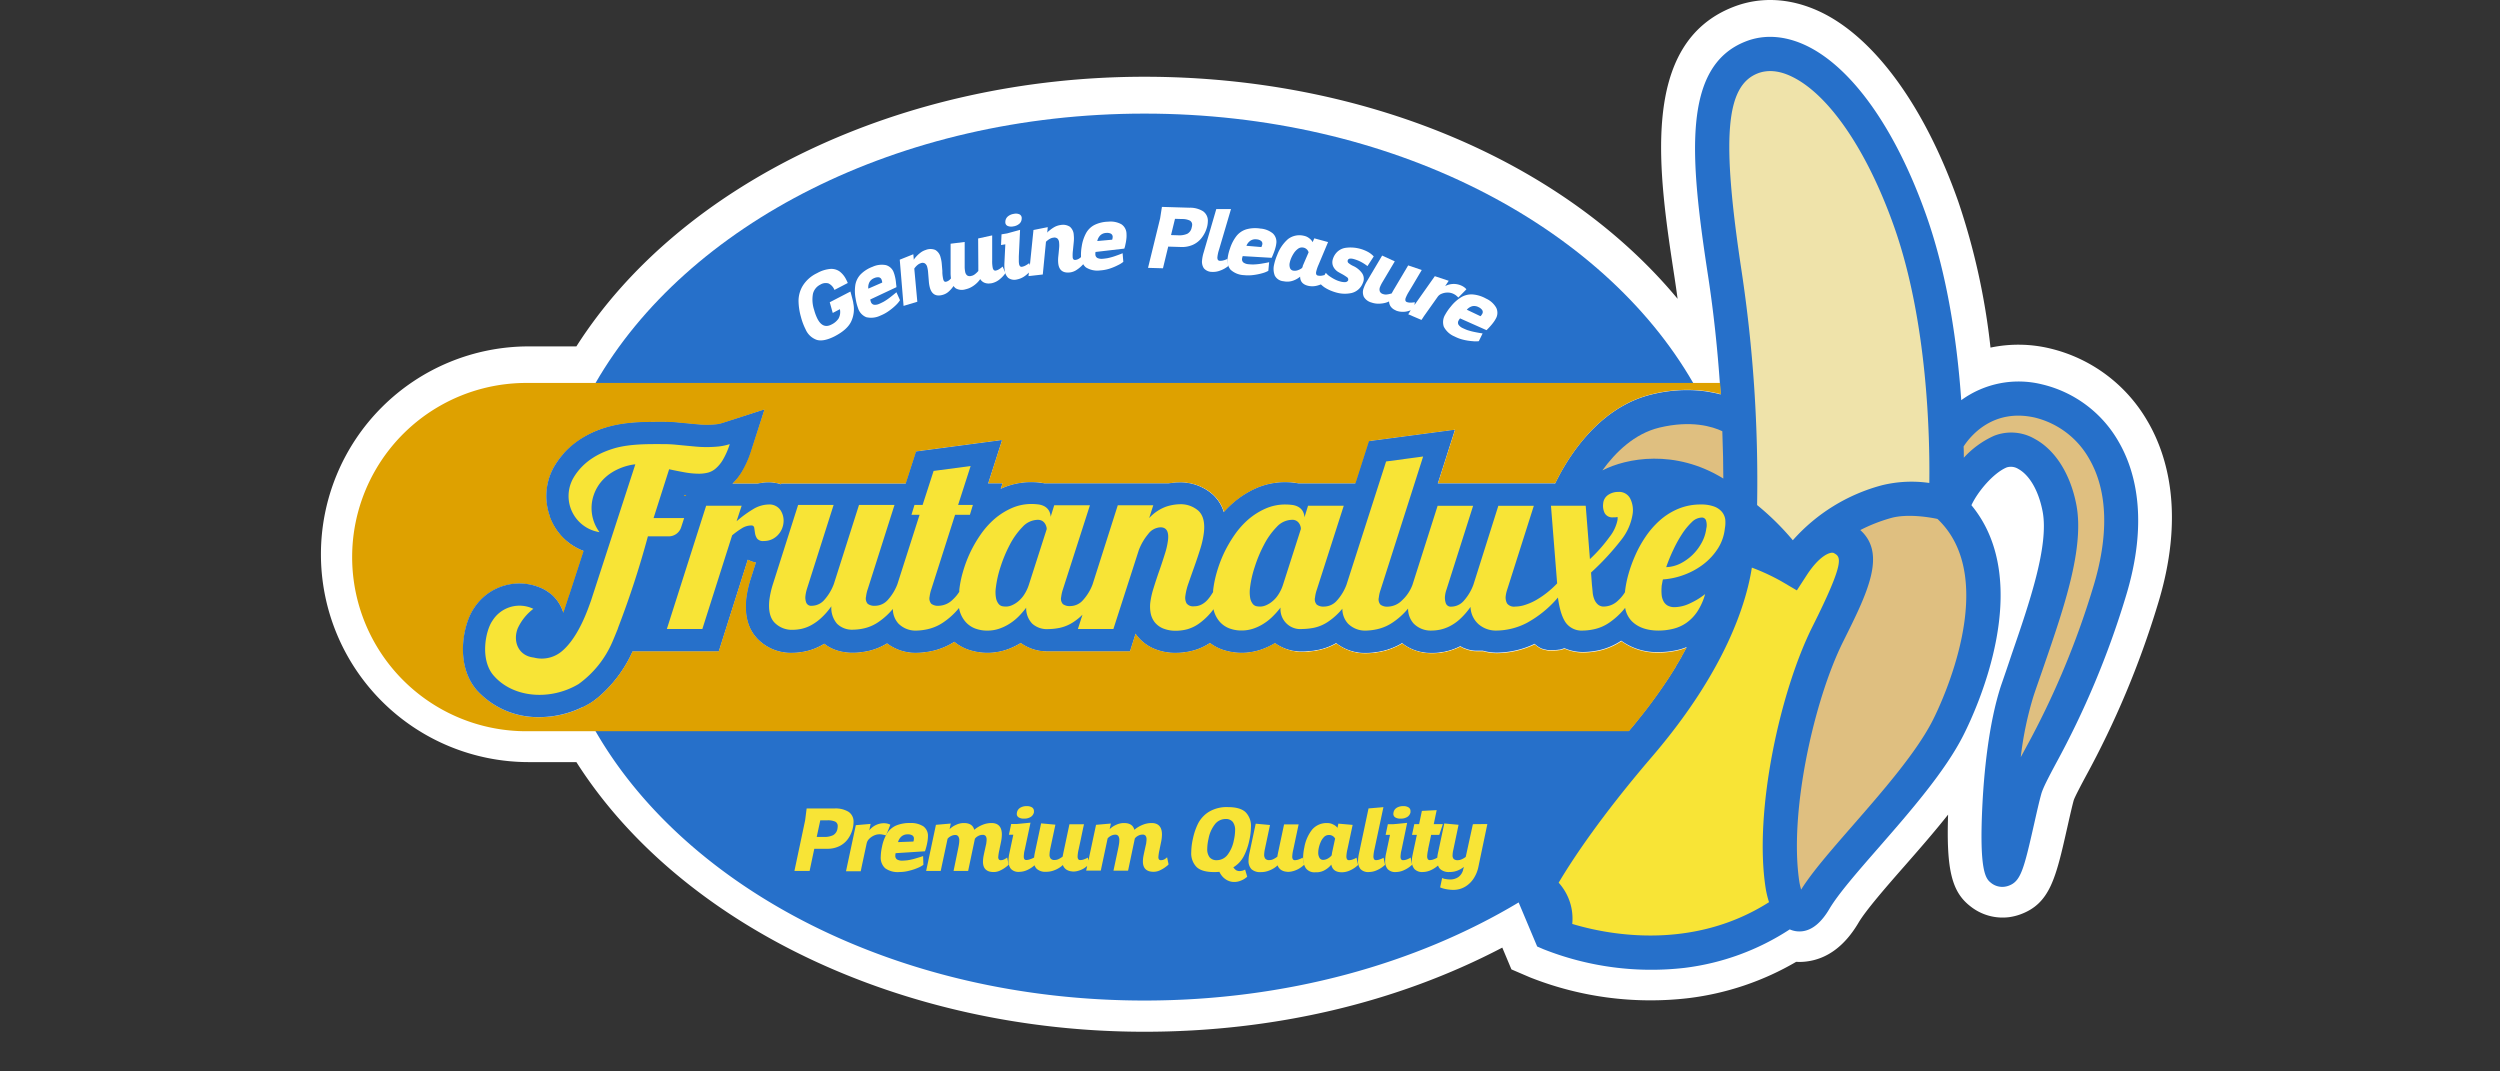
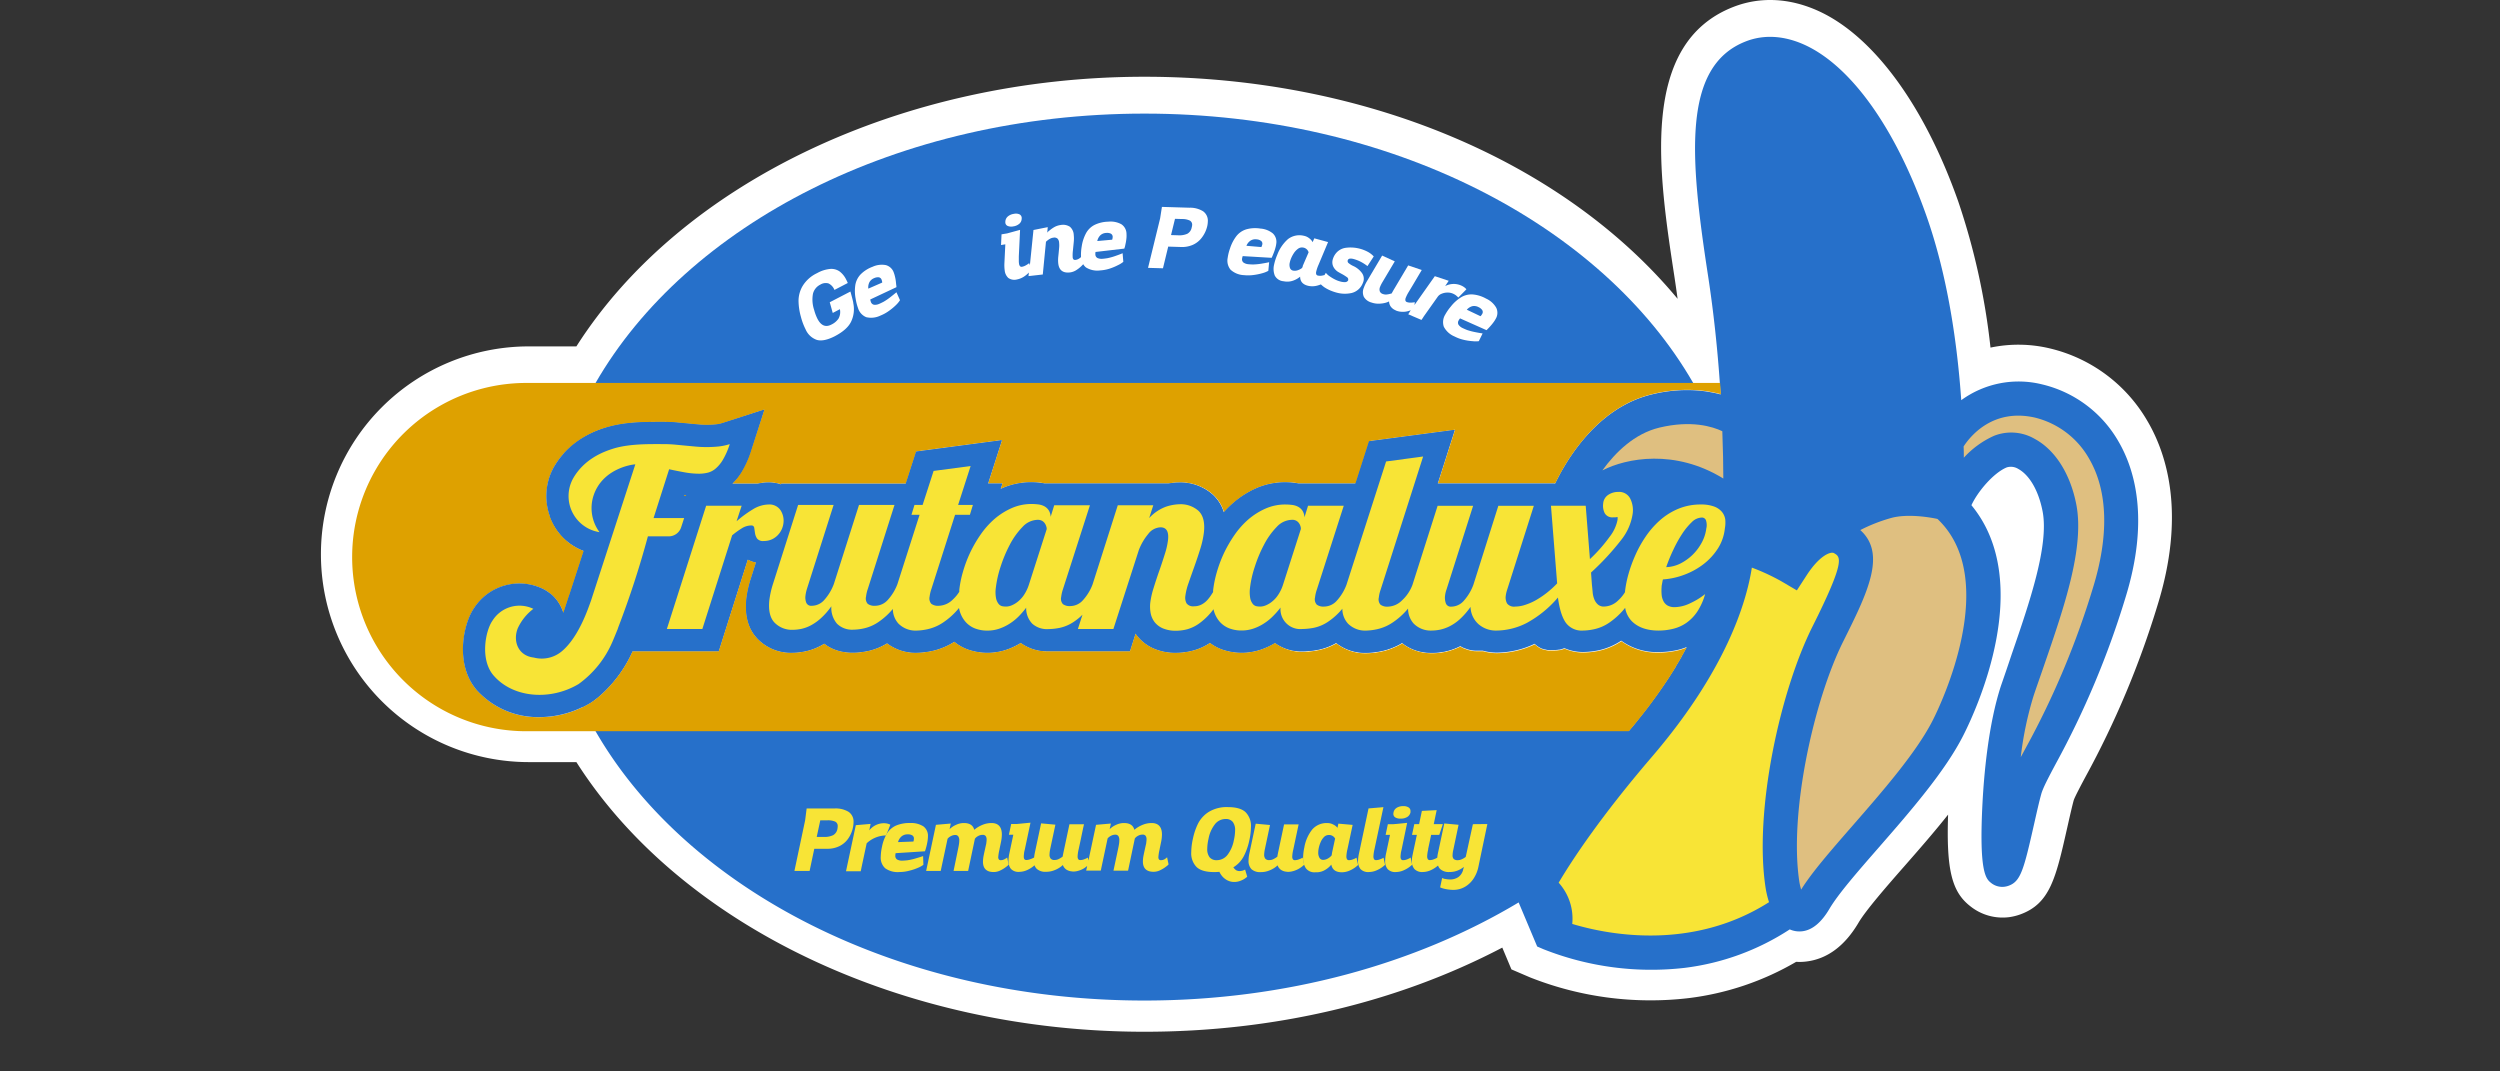
<svg xmlns="http://www.w3.org/2000/svg" id="Capa_1" data-name="Capa 1" viewBox="0 0 700 300">
  <rect x="0" y="0" width="700" height="300" fill="#333333" stroke="none" />
  <defs>
    <style>.cls-1{fill:#fff;}.cls-2{fill:#2670ca;}.cls-3{fill:none;}.cls-4{fill:#dea100;}.cls-5{fill:#f8e436;}.cls-6{fill:#dfbf80;}.cls-7{fill:#efe3aa;}</style>
  </defs>
  <title>frutanaluxe-log</title>
  <path class="cls-1" d="M593.23,122.84a33.58,33.58,0,0,0-21.51-16.1,27.24,27.24,0,0,0-22.57,4.44c-1.07-15.32-3.68-34.44-9.78-51.7-8.6-24.37-21-41.78-34-47.76-5.72-2.63-11.44-3-16.54-1-18,7-15.62,32.73-10.57,65.65,1.64,10.7,2.67,20.94,3.3,30.05h-7.39c-25.5-44.38-84.69-75.49-153.69-75.49S192.21,62.05,166.71,106.43H148.06a48.76,48.76,0,0,0,0,97.51h18.65c25.5,44.39,84.73,75.5,153.74,75.5,39.67,0,76.11-10.29,104.77-27.47l5.19,12.34,1.76.75a81.78,81.78,0,0,0,39.55,5.08,69.2,69.2,0,0,0,29.41-10.77,7.23,7.23,0,0,0,1.43.45,6.59,6.59,0,0,0,2.12.07c2.77-.35,5.31-2.45,7.57-6.29,2.46-4.17,7.94-10.45,13.75-17.1,8.73-10,18.63-21.35,23.75-31.49,3.7-7.3,20.1-42.8,2.25-64.41,1.8-3.91,6.22-9.07,9.89-10.59a3.91,3.91,0,0,1,3.21.42c3.18,1.73,5.73,6.17,6.83,11.91,1.83,9.54-3.72,25.66-8.62,39.89-1,3-2,5.93-3,8.81-3.58,10.86-4.78,25-5.19,32.54-1.08,20.1,1,21.68,2.46,22.84a5,5,0,0,0,3.72,1,4.69,4.69,0,0,0,1.08-.25c3.42-1.23,4.26-4.39,7.23-17.56.7-3.12,1.37-6.07,1.93-8.08.48-1.76,2.07-4.76,4.09-8.55a245.67,245.67,0,0,0,19.46-46.36C601.87,144.77,597.82,130.76,593.23,122.84Z" />
  <path class="cls-1" d="M320.45,283.22c-67.46,0-128.35-29.56-155.9-75.5H148.06a52.53,52.53,0,0,1,0-105.06h16.49c27.55-45.94,88.44-75.5,155.9-75.5s128.29,29.56,155.85,75.5h1.16c-.71-8.83-1.7-17.46-3-25.71-5.31-34.62-7.72-61.73,12.95-69.75,6.08-2.35,12.82-2,19.47,1.08,13.95,6.41,27.08,24.61,36,49.94,4.7,13.29,7.88,29,9.5,46.7a31.18,31.18,0,0,1,20.1-1.87,37.4,37.4,0,0,1,24,17.89h0c5,8.58,9.37,23.66,2.2,46.81a250.28,250.28,0,0,1-19.73,47,59.37,59.37,0,0,0-3.79,7.78c-.55,2-1.23,5-1.88,7.9-3.09,13.7-4.13,18.31-9.64,20.29a9.67,9.67,0,0,1-1.88.44,8.73,8.73,0,0,1-6.53-1.79c-3.07-2.38-5-5.48-3.91-26,.22-4,.67-9.94,1.58-16.26-5.39,10.46-15.31,21.83-24.08,31.87l-.16.18c-5.62,6.44-10.92,12.52-13.18,16.36-2.88,4.88-6.36,7.61-10.35,8.12a10.6,10.6,0,0,1-3.32-.11l-.15,0a73.11,73.11,0,0,1-29.5,10.39,85.18,85.18,0,0,1-41.55-5.37l-3.13-1.35-4.1-9.77C393.59,274.3,358.1,283.22,320.45,283.22Zm-172.39-173a45,45,0,1,0,0,90H168.9l1.09,1.9c25.68,44.71,84.73,73.6,150.46,73.6,37.33,0,73.86-9.56,102.83-26.93l3.74-2.24,6.28,14.95.36.15a78.36,78.36,0,0,0,37.59,4.8,65.48,65.48,0,0,0,27.81-10.18l1.67-1.09,1.83.76a3.65,3.65,0,0,0,.68.22,2.82,2.82,0,0,0,.95,0c1.95-.25,3.69-2.56,4.81-4.46,2.61-4.44,8.14-10.78,14-17.49l.16-.18c8.59-9.83,18.31-21,23.23-30.7,3.33-6.59,19.13-40.43,2.71-60.3l-1.51-1.83,1-2.16c2.12-4.61,7.14-10.55,11.88-12.5a7.4,7.4,0,0,1,6.43.58c4.25,2.3,7.44,7.59,8.76,14.53,2,10.53-3.7,27.16-8.75,41.83-1,3-2,5.91-3,8.77-3.42,10.38-4.6,24.22-5,31.55-.88,16.5.48,19.1.76,19.46a2,2,0,0,0,.24.19,1.19,1.19,0,0,0,.94.26,1.09,1.09,0,0,0,.3-.07c1.45-.51,2.41-4.26,4.79-14.82.68-3,1.38-6.11,2-8.26s2.05-4.9,4.4-9.32a241,241,0,0,0,19.19-45.7C597.85,145,594.17,132,590,124.74h0a29.86,29.86,0,0,0-19.07-14.31,23.6,23.6,0,0,0-19.54,3.81l-5.51,4-.47-6.8c-1.36-19.51-4.57-36.57-9.57-50.7-8.27-23.42-19.95-40-32-45.59-4.76-2.18-9.46-2.49-13.59-.9-15.43,6-13,30.34-8.21,61.55,1.49,9.72,2.61,19.94,3.34,30.37l.28,4H472l-1.09-1.89c-25.68-44.71-84.72-73.6-150.41-73.6S195.67,63.61,170,108.32l-1.09,1.89Zm408.44,30c6.1,8.55,7.81,18.69,7.34,28.49,3.11-9.85,5.53-19.68,4.38-25.69-1-5.46-3.3-8.42-4.92-9.29a1.37,1.37,0,0,0-.26-.12C561,134.61,558.28,137.45,556.5,140.25Z" />
  <path class="cls-1" d="M320.45,285.11c-67.66,0-128.82-29.53-157-75.5H148.06a54.42,54.42,0,0,1,0-108.84h15.43c28.14-46,89.3-75.5,157-75.5,65.85,0,125.55,28,154.63,71.91-.65-6.82-1.47-13.5-2.46-20-4.5-29.33-9.6-62.59,14.13-71.79,6.57-2.54,13.82-2.15,20.95,1.13,14.41,6.61,27.91,25.21,37,51,4.52,12.8,7.66,27.78,9.35,44.62a33.29,33.29,0,0,1,18.88-1A39.32,39.32,0,0,1,598.14,120h0c5.15,8.91,9.75,24.51,2.38,48.32a250.61,250.61,0,0,1-19.88,47.34,66.15,66.15,0,0,0-3.63,7.41c-.54,1.92-1.21,4.91-1.86,7.8-3.08,13.67-4.36,19.33-10.84,21.65a11,11,0,0,1-2.28.55,10.68,10.68,0,0,1-7.93-2.18c-4.05-3.14-5.69-7.87-4.63-27.62.11-2.1.29-4.71.56-7.62-5.58,8.34-13,16.84-19.76,24.57l-.15.18c-5.32,6.09-10.81,12.4-13,16.08-3.19,5.41-7.14,8.45-11.74,9a12.07,12.07,0,0,1-3.34,0,74.75,74.75,0,0,1-29.63,10.28,87,87,0,0,1-42.56-5.52l-3.8-1.63-3.58-8.53C392.77,276.48,357.65,285.11,320.45,285.11Zm-172.39-173a43.09,43.09,0,1,0,0,86.17H170l1.63,2.85c25.35,44.13,83.76,72.65,148.82,72.65,37,0,73.17-9.47,101.86-26.66l5.61-3.36L434.75,260A76.48,76.48,0,0,0,471,264.51a63.44,63.44,0,0,0,27-9.88l2.5-1.63,2.75,1.13a1.81,1.81,0,0,0,.31.11,1.21,1.21,0,0,0,.35,0c.68-.09,2-1.07,3.43-3.55,2.7-4.58,8.29-11,14.2-17.77l.16-.18c8.51-9.75,18.15-20.8,23-30.31,3.25-6.41,18.61-39.28,2.94-58.25l-2.27-2.74,1.49-3.24c2.24-4.87,7.52-11.24,12.88-13.46a9.35,9.35,0,0,1,8,.66c4.76,2.58,8.3,8.35,9.73,15.84,2.11,11-3.45,27.18-8.83,42.8-1,3-2,5.9-3,8.76-3.36,10.17-4.52,23.82-4.91,31-.55,10.26-.21,14.89.12,16.94a125.83,125.83,0,0,0,3.18-12.44c.68-3,1.38-6.15,2-8.35s2.15-5.17,4.56-9.69a240.65,240.65,0,0,0,19-45.38c6.16-19.88,2.67-32.33-1.35-39.27h0a27.94,27.94,0,0,0-17.84-13.42,21.54,21.54,0,0,0-18,3.5l-8.27,6-.71-10.19C542.15,92.23,539,75.34,534,61.37c-8-22.6-19.59-39.23-31.06-44.5-4.29-2-8.48-2.27-12.12-.86-14.12,5.48-11.68,29.14-7,59.51,1.5,9.77,2.62,20,3.35,30.52l.42,6.06H470.86l-1.64-2.84c-25.35-44.14-83.75-72.65-148.77-72.65S197,65.12,171.63,109.26L170,112.1Zm410.73,28.14a41.65,41.65,0,0,1,6.4,16.67c1.23-5.36,1.82-10.13,1.17-13.5-.73-3.82-2.14-6.42-3.36-7.54A21.07,21.07,0,0,0,558.79,140.24Z" />
  <path class="cls-1" d="M320.45,288.89c-67.67,0-129.81-29.57-159.06-75.5H148.06a58.2,58.2,0,0,1,0-116.4h13.33c29.25-45.93,91.39-75.5,159.06-75.5,61.42,0,117.17,23.52,149.28,62.18q-.41-3-.84-5.86c-4.48-29.23-10.06-65.59,16.5-75.89,7.54-2.92,15.8-2.5,23.89,1.21,15.34,7.05,29.55,26.44,39,53.2a191.19,191.19,0,0,1,9.06,41,37.85,37.85,0,0,1,16.43.18A43.05,43.05,0,0,1,601.4,118.1l.07.11c5.51,9.57,10.4,26.21,2.65,51.22a254.12,254.12,0,0,1-20.14,48c-1.07,2-3.05,5.72-3.34,6.65-.5,1.84-1.19,4.9-1.8,7.61-3.21,14.22-4.82,21.36-13.26,24.38a15.49,15.49,0,0,1-3.06.74,14.46,14.46,0,0,1-10.75-3c-5.22-4-6.83-10.1-6.3-25.72-4,5.05-8.35,10-12.35,14.57l-.15.17c-5,5.69-10.58,12.13-12.58,15.52-3.81,6.47-8.7,10.12-14.52,10.86a15.14,15.14,0,0,1-2.94.1,78.56,78.56,0,0,1-30,10.15,91.6,91.6,0,0,1-44.56-5.81l-5.17-2.22-2.56-6.1C391.17,280.77,356.64,288.89,320.45,288.89ZM148.06,104.55a50.64,50.64,0,1,0,0,101.28H165.6l1.11,1.81c27.41,44.76,87.75,73.69,153.74,73.69,36.44,0,71.09-8.49,100.21-24.56l3.68-2,4.62,11,2.4,1A83,83,0,0,0,472,272a71,71,0,0,0,28.14-9.76l1.17-.71,1.34.2a8.38,8.38,0,0,0,2.29,0c3.4-.43,6.42-2.85,9-7.2,2.35-4,8-10.42,13.39-16.64l.15-.17c6.58-7.54,14-16.07,19.47-24.21l8.28-12.37L553.79,216c-.23,2.47-.41,5-.55,7.48-1,19.54.74,22.53,3.17,24.42a6.79,6.79,0,0,0,2,1.09l-1.24-7.56c-.56-3.41-.61-9.38-.17-17.75.41-7.43,1.61-21.46,5.1-32,.95-2.89,2-5.84,3-8.81,5.22-15.15,10.61-30.81,8.69-40.85-1.22-6.38-4.07-11.2-7.82-13.23a5.67,5.67,0,0,0-4.82-.49c-4.23,1.75-8.94,7.36-10.87,11.54l-.49,1.08.76.91c7.39,8.95,9.54,21.39,6.41,37a104.65,104.65,0,0,1-8.9,25.37c-5,9.94-14.83,21.18-23.49,31.1l-.16.18c-5.79,6.64-11.26,12.91-13.78,17.2-1.94,3.29-4,5.1-6.21,5.38a5.15,5.15,0,0,1-1.52-.06l-.3-.07a5,5,0,0,1-.75-.26l-.92-.38-.83.54a67.33,67.33,0,0,1-28.61,10.47,80.24,80.24,0,0,1-38.18-4.76l-1.44-.6-5.75-13.67-1.87,1.12c-29.26,17.54-66.13,27.2-103.8,27.2-66.39,0-126.09-29.26-152.1-74.55l-.54-.95H148.06a46.87,46.87,0,1,1,0-93.73h19.75l.54-.94c26-45.29,85.71-74.55,152.1-74.55s126,29.26,152.05,74.55l.55.94h4.88l-6-9c-13.91-21-35.34-38.67-62-51.09-26.86-12.52-57.81-19.13-89.51-19.13-66,0-126.33,28.92-153.74,73.69l-1.11,1.81Zm0,11.33a39.31,39.31,0,0,0,0,78.62h24.13l2.72,4.74c24.68,43,81.81,70.75,145.54,70.75,36.32,0,71.81-9.28,99.92-26.12l9.34-5.61,7.9,18.79a74,74,0,0,0,32.93,3.71,59.72,59.72,0,0,0,25.43-9.3l4.15-2.71,3.17,1.3a11.34,11.34,0,0,0,.82-1.25c2.89-4.89,8.58-11.42,14.61-18.33l.17-.19c8.35-9.58,17.84-20.43,22.43-29.53a98.57,98.57,0,0,0,8.23-23.45c2.66-13.25,1-23.58-4.83-30.68L540.94,142l2.48-5.39c2.6-5.66,8.55-12.76,14.86-15.37a13.11,13.11,0,0,1,11.27.82c5.77,3.13,10,9.85,11.66,18.46,2.31,12-3.42,28.66-9,44.74-1,2.95-2,5.87-3,8.72a97.67,97.67,0,0,0-3.63,17.66c.5-1,1.05-2,1.65-3.12a237.11,237.11,0,0,0,18.77-44.72c5.76-18.57,2.63-30-1-36.26A24.16,24.16,0,0,0,569.66,116a17.67,17.67,0,0,0-15,2.87l-13.79,10-1.18-17c-1.32-19-4.43-35.56-9.25-49.21C522.93,41.3,511.79,25.08,501.4,20.3c-3.34-1.53-6.52-1.79-9.19-.76-11.47,4.45-8.89,27.72-4.64,55.4,1.51,9.87,2.65,20.24,3.38,30.84l.7,10.1h-23L466,111.14c-24.69-43-81.81-70.75-145.5-70.75S199.59,68.16,174.91,111.14l-2.72,4.74Zm416.92-8a29.27,29.27,0,0,1,6.33.72,31.73,31.73,0,0,1,20.29,15.21c4.4,7.6,8.26,21.11,1.69,42.29a243.77,243.77,0,0,1-19.31,46c-2.31,4.33-3.74,7.08-4.26,9-.58,2.1-1.27,5.18-1.94,8.16a123.29,123.29,0,0,1-3.34,12.95l-2.71,7.13a6.63,6.63,0,0,0,1.33-.33c4.31-1.55,5.37-5.49,8.4-18.92.66-2.93,1.34-5.95,1.91-8,.41-1.49,1.82-4.2,3.93-8.17a247.1,247.1,0,0,0,19.6-46.69c7-22.5,2.74-37-2-45.3l-.06-.11a35.52,35.52,0,0,0-22.68-16.9,29.69,29.69,0,0,0-16.77.87l-4.56,1.65-.49-4.82c-1.66-16.53-4.74-31.24-9.15-43.74C532.38,34,519.61,16.19,506.13,10c-6.19-2.84-12.42-3.2-18-1-20.9,8.1-16.05,39.76-11.76,67.69,1,6.51,1.83,13.29,2.48,20.16l1.09,11.5h3.62l-.14-2c-.72-10.39-1.84-20.55-3.32-30.21C475.18,44,472.75,19,489.48,12.49c4.62-1.79,9.83-1.46,15.07.95,12.38,5.68,24.73,23.13,33,46.67,5,14.3,8.31,31.52,9.67,51.2l.24,3.4,2.75-2A24.65,24.65,0,0,1,565,107.86Zm-.43,68.7-3.09-19.05a38.21,38.21,0,0,0-5.81-15.17l-1.46-2.19,1.55-2.13a24.29,24.29,0,0,1,5.06-5.22l2.5-1.81,2.27,2.1c2.06,1.91,3.7,5.41,4.5,9.61.7,3.6.3,8.53-1.2,15.06Z" />
  <path class="cls-2" d="M593.23,123.71a33.58,33.58,0,0,0-21.51-16.1,27.27,27.27,0,0,0-22.57,4.44c-1.07-15.32-3.68-34.44-9.78-51.7-8.6-24.37-21-41.78-34-47.76-5.72-2.62-11.44-3-16.54-1-18,7-15.62,32.73-10.57,65.65,1.64,10.7,2.67,21,3.3,30.06.07,1.06.14,2.12.21,3.15-.51-.15-1.05-.28-1.6-.4l-.86-.17-.81-.15c-.39-.07-.78-.13-1.18-.18l-.54-.07-1.44-.14a41,41,0,0,0-12.91,1.12c-.88.21-1.75.47-2.59.75l-.26.09c-.79.27-1.57.58-2.32.92l-.36.15q-1.1.51-2.13,1.08c-.13.06-.25.13-.37.2-.69.39-1.36.79-2,1.22l-.33.22c-.65.44-1.29.89-1.91,1.36l-.23.19c-.62.49-1.24,1-1.83,1.51l-.06.06c-.59.52-1.16,1.06-1.72,1.61l-.21.2c-.52.53-1,1.06-1.52,1.6l-.26.29c-.47.53-.93,1.06-1.37,1.59-.08.1-.16.21-.25.31-.43.53-.85,1.07-1.25,1.6l-.21.28c-.4.55-.79,1.1-1.16,1.63l-.12.18c-.79,1.15-1.49,2.28-2.12,3.34a.75.75,0,0,0-.07.12c-.31.52-.59,1-.86,1.51l-.08.13c-.26.49-.51,1-.74,1.41l-.05.09-.64,1.29H402.51l4.8-15-24,3.19-3.79,11.85h-16a9.86,9.86,0,0,0-1.23-.2,20.62,20.62,0,0,0-2.43-.14,19.86,19.86,0,0,0-8.12,1.67,25.76,25.76,0,0,0-6.32,4,29.06,29.06,0,0,0-2.79,2.76,11,11,0,0,0-3-4.9,13.65,13.65,0,0,0-9.51-3.47,16.52,16.52,0,0,0-2.88.27H292.42a9.86,9.86,0,0,0-1.23-.2,20.86,20.86,0,0,0-2.43-.14,19.86,19.86,0,0,0-8.12,1.67l-.51.23.48-1.56h-4l3.9-12.14-24,3.19-2.9,9H218.74l-.06.21a11.19,11.19,0,0,0-3.52-.55,12.91,12.91,0,0,0-2.95.34H205a16,16,0,0,0,2.72-3.41,26.64,26.64,0,0,0,2.53-5.69L214,114.69l-11.64,3.75a9.29,9.29,0,0,1-1.81.4,28.15,28.15,0,0,1-5.27,0l-5.81-.55c-1.16-.11-2.46-.16-3.84-.16h-.91c-3.94,0-9.37,0-14.29,1.37A25.91,25.91,0,0,0,158,126.83a95,95,0,0,0-4,17.83,12,12,0,0,0,.53,1.34,16,16,0,0,0,8.9,8.22l-3.91,12-.2.57c-.2.55-1.4,4.33-1.6,4.84l-.36-.9a11,11,0,0,0-3.53-4.7L163.11,198c.71-.35,1.41-.72,2.1-1.13,2.6-1.57,8.42-6.62,11.89-14.51h24.13l8.14-25.72a8.68,8.68,0,0,0,2.36.85l-1.41,4.43A29.23,29.23,0,0,0,209,167.6c-.51,4.82.57,8.63,3.21,11.31a12.92,12.92,0,0,0,9.47,3.83,18.5,18.5,0,0,0,3.53-.35,16.23,16.23,0,0,0,4.26-1.47c.44-.22.89-.47,1.33-.74,2.3,1.83,6.26,3.4,12.52,2a17.23,17.23,0,0,0,5.06-2.1,13.12,13.12,0,0,0,8.16,2.66,22.41,22.41,0,0,0,4.62-.55,19.05,19.05,0,0,0,6.05-2.55,12.83,12.83,0,0,0,3.67,2.12,16.67,16.67,0,0,0,11,.08,20,20,0,0,0,3.93-1.87,12.56,12.56,0,0,0,7.54,2.36h23l1.59-5c.13.2.27.38.41.57a12,12,0,0,0,4.74,3.66,15.27,15.27,0,0,0,6.28,1.18,19,19,0,0,0,4.55-.6,16.19,16.19,0,0,0,4.87-2.18,12.83,12.83,0,0,0,3.26,1.8,16.69,16.69,0,0,0,11,.08A20,20,0,0,0,357,180a12.62,12.62,0,0,0,7.67,2.36,24,24,0,0,0,4.37-.45,17,17,0,0,0,5.09-1.92,13.06,13.06,0,0,0,8.31,2.78,22.41,22.41,0,0,0,4.62-.55,18.78,18.78,0,0,0,5.53-2.23c3.09,2.47,7.09,3.33,11.81,2.43a17.15,17.15,0,0,0,4.24-1.44l.19-.1a8.3,8.3,0,0,0,1,.54l.08,0a7.6,7.6,0,0,0,.94.36l.18.06a7.21,7.21,0,0,0,.92.21l.25.05a7.88,7.88,0,0,0,1.2.09h1.8a14.49,14.49,0,0,0,3.92.54,24.82,24.82,0,0,0,10.57-2.47h0a6.68,6.68,0,0,0,1.56,1.13l0,0,.56.26.09,0a4.6,4.6,0,0,0,.52.19l.19,0,.46.11a1.64,1.64,0,0,0,.32.05l.35,0a5.12,5.12,0,0,0,.69,0h.92a6,6,0,0,0,1.21-.12l.17,0a6.87,6.87,0,0,0,1-.29l.3-.11h0a13,13,0,0,0,5.3,1.08,22.09,22.09,0,0,0,4.61-.55,18.52,18.52,0,0,0,6-2.62l0,0a17,17,0,0,0,10.52,3.19,23.43,23.43,0,0,0,5.53-.66,18.37,18.37,0,0,0,2.28-.74q-.69,1.26-1.44,2.58l0,.07q-.76,1.32-1.59,2.67l0,.08c-.51.83-1.05,1.69-1.6,2.55a4,4,0,0,0-.22.34c-.58.89-1.19,1.8-1.82,2.72l-.12.17c-.57.84-1.17,1.68-1.78,2.53l-.42.58c-.66.91-1.35,1.84-2.06,2.77l-.16.21c-.66.86-1.34,1.73-2.05,2.6l-.58.72c-.76,1-1.55,1.91-2.37,2.89H166.71c25.5,44.38,84.73,75.49,153.74,75.49,39.67,0,76.11-10.29,104.77-27.47l5.19,12.34,1.76.76A82,82,0,0,0,471.72,271a69.2,69.2,0,0,0,29.41-10.77,6.68,6.68,0,0,0,3.55.52c2.77-.35,5.31-2.45,7.57-6.29,2.46-4.17,7.94-10.44,13.75-17.1,8.73-10,18.63-21.35,23.75-31.49,3.7-7.3,20.1-42.8,2.25-64.41,1.8-3.9,6.22-9.07,9.89-10.59a3.91,3.91,0,0,1,3.21.42c3.18,1.73,5.73,6.17,6.83,11.91,1.83,9.54-3.72,25.66-8.62,39.89-1,3-2,5.94-3,8.81-3.58,10.86-4.78,25-5.19,32.54-1.08,20.1,1,21.69,2.46,22.84a5,5,0,0,0,3.72,1,5.3,5.3,0,0,0,1.08-.26c3.42-1.22,4.26-4.38,7.23-17.56.7-3.11,1.37-6.06,1.93-8.08.48-1.76,2.07-4.76,4.09-8.55a245.67,245.67,0,0,0,19.46-46.36C601.87,145.65,597.82,131.63,593.23,123.71Z" />
  <path class="cls-3" d="M569.64,116.94c-11.63-2.6-18,5.15-19.9,8.1,0,1.1,0,2.15.06,3.15a25.83,25.83,0,0,1,8.45-6.13,13.11,13.11,0,0,1,11.39.85c5.76,3.11,10,9.85,11.68,18.5,2.29,12-3.43,28.69-9,44.79-1,2.94-2,5.87-3,8.71A95.08,95.08,0,0,0,565.81,212l1.4-2.64A234.05,234.05,0,0,0,586,164.69c4.55-14.69,4.2-27.21-1-36.18A24,24,0,0,0,569.64,116.94Z" />
  <path class="cls-3" d="M444.3,121.92c-.47.53-.93,1.06-1.37,1.59C443.37,123,443.83,122.45,444.3,121.92Z" />
  <path class="cls-3" d="M433.42,182.11l.35,0Z" />
  <path class="cls-3" d="M431.93,181.71a4.6,4.6,0,0,0,.52.19Z" />
  <path class="cls-3" d="M432.64,182l.46.11Z" />
  <path class="cls-3" d="M448,118.22c-.59.52-1.16,1.06-1.72,1.61C446.85,119.28,447.42,118.74,448,118.22Z" />
  <path class="cls-3" d="M470.91,183.92l0,.07Z" />
  <path class="cls-3" d="M449.9,116.65c-.62.49-1.24,1-1.83,1.51C448.66,117.64,449.28,117.14,449.9,116.65Z" />
  <path class="cls-3" d="M469.28,186.66l0,.08Z" />
  <path class="cls-3" d="M437.74,181.77l.3-.11Z" />
  <path class="cls-3" d="M436.59,182.08l.17,0Z" />
  <path class="cls-3" d="M442.68,123.82c-.43.53-.85,1.07-1.25,1.6C441.83,124.89,442.25,124.35,442.68,123.82Z" />
  <path class="cls-3" d="M435.38,135.4c.2-.4.41-.84.64-1.29l-.64,1.29Z" />
  <path class="cls-3" d="M409.91,181.43a7.6,7.6,0,0,0,.94.36A7.6,7.6,0,0,1,409.91,181.43Z" />
  <path class="cls-3" d="M408.86,180.85h0a8.3,8.3,0,0,0,1,.54A8.3,8.3,0,0,1,408.86,180.85Z" />
  <path class="cls-3" d="M436.81,132.61c-.26.49-.51,1-.74,1.41C436.3,133.57,436.55,133.1,436.81,132.61Z" />
  <path class="cls-3" d="M439.94,127.51c-.79,1.15-1.49,2.28-2.12,3.34C438.45,129.79,439.15,128.66,439.94,127.51Z" />
  <path class="cls-3" d="M429.69,180.27a6.68,6.68,0,0,0,1.56,1.13A6.68,6.68,0,0,1,429.69,180.27Z" />
  <path class="cls-3" d="M412.2,182.11a7.88,7.88,0,0,0,1.2.09A7.88,7.88,0,0,1,412.2,182.11Z" />
  <path class="cls-3" d="M441.22,125.7c-.4.55-.79,1.1-1.16,1.63C440.43,126.8,440.82,126.25,441.22,125.7Z" />
  <path class="cls-3" d="M431.28,181.42l.56.26Z" />
  <path class="cls-3" d="M411,181.85a7.21,7.21,0,0,0,.92.21A7.21,7.21,0,0,1,411,181.85Z" />
  <path class="cls-3" d="M454.37,113.66c-.69.39-1.36.79-2,1.22C453,114.45,453.68,114.05,454.37,113.66Z" />
  <path class="cls-3" d="M444.56,121.63c.49-.54,1-1.07,1.52-1.6C445.56,120.56,445.05,121.09,444.56,121.63Z" />
  <path class="cls-3" d="M456.87,112.38q-1.1.51-2.13,1.08Q455.78,112.89,456.87,112.38Z" />
  <path class="cls-3" d="M459.55,111.31c-.79.27-1.57.58-2.32.92C458,111.89,458.76,111.58,459.55,111.31Z" />
  <path class="cls-3" d="M461.21,198.4l-.16.21Z" />
  <path class="cls-3" d="M459,201.21l-.58.72Z" />
  <path class="cls-3" d="M501.35,21.28c-3.36-1.55-6.42-1.81-9.1-.77-9.09,3.53-10.3,18-4.59,55.29,1.73,11.32,2.81,22,3.46,31.51,1.14,16.37,1,28.94.9,34.1a74.1,74.1,0,0,1,10,9.86,50.8,50.8,0,0,1,25-15.41,31.22,31.22,0,0,1,9.8-.92c1.21.06,2.37.16,3.42.29.18-12.68-.44-45.09-9.84-71.7C522.74,41.92,511.89,26.12,501.35,21.28Z" />
  <path class="cls-3" d="M462.4,110.47c-.88.21-1.75.47-2.59.75C460.65,110.94,461.52,110.68,462.4,110.47Z" />
  <path class="cls-3" d="M463.69,195.05l-.42.58Z" />
  <path class="cls-3" d="M437.75,131c-.31.52-.59,1-.86,1.51C437.16,132,437.44,131.49,437.75,131Z" />
  <path class="cls-3" d="M467.63,189.29a4,4,0,0,0-.22.34A4,4,0,0,1,467.63,189.29Z" />
  <path class="cls-3" d="M452,115.1c-.65.44-1.29.89-1.91,1.36C450.75,116,451.39,115.54,452,115.1Z" />
  <path class="cls-3" d="M465.59,192.35l-.12.17Z" />
  <path class="cls-4" d="M191.47,138.85h.62l.08-.26-.59-.06Z" />
  <path class="cls-3" d="M132.76,170.29c-3.06,4.41-5.42,15.86.8,23a23.13,23.13,0,0,0,17.54,7.52,27.44,27.44,0,0,0,12-2.81A97.2,97.2,0,0,1,153.89,166a10.17,10.17,0,0,0-1.68-1.07A15.13,15.13,0,0,0,132.76,170.29Z" />
  <path class="cls-3" d="M475.31,109.35l1.44.14-1.44-.14Z" />
  <path class="cls-3" d="M155.17,130.69a16.61,16.61,0,0,0-1.11,14,95,95,0,0,1,4-17.83A22.26,22.26,0,0,0,155.17,130.69Z" />
  <path class="cls-3" d="M480.14,110.06l-.86-.17Z" />
  <path class="cls-3" d="M478.47,109.74c-.38-.07-.78-.13-1.18-.18C477.69,109.61,478.08,109.67,478.47,109.74Z" />
  <path class="cls-2" d="M320.45,31.81c-69,0-128.24,31.11-153.74,75.5H474.14C448.64,62.93,389.45,31.81,320.45,31.81Z" />
  <path class="cls-4" d="M481.74,110.46c-.51-.15-1.05-.28-1.6-.4C480.69,110.18,481.23,110.31,481.74,110.46Z" />
  <path class="cls-4" d="M479.28,109.89c-.26,0-.53-.11-.81-.15Z" />
  <path class="cls-4" d="M477.29,109.56l-.54-.07Z" />
  <path class="cls-3" d="M132.76,170.29c-3.06,4.41-5.42,15.86.8,23a23.13,23.13,0,0,0,17.54,7.52,27.44,27.44,0,0,0,12-2.81L153.89,166a10.17,10.17,0,0,0-1.68-1.07A15.13,15.13,0,0,0,132.76,170.29Z" />
  <path class="cls-3" d="M154.06,144.66a95,95,0,0,1,4-17.83,22.26,22.26,0,0,0-2.85,3.86A16.61,16.61,0,0,0,154.06,144.66Z" />
  <path class="cls-4" d="M458.42,201.93l.58-.72c.71-.87,1.39-1.74,2.05-2.6l.16-.21c.71-.93,1.4-1.86,2.06-2.77l.42-.58c.61-.85,1.21-1.69,1.78-2.53l.12-.17c.63-.92,1.24-1.83,1.82-2.72a4,4,0,0,1,.22-.34c.55-.86,1.09-1.72,1.6-2.55l0-.08q.83-1.35,1.59-2.67l0-.07q.75-1.32,1.44-2.58a18.37,18.37,0,0,1-2.28.74,23.43,23.43,0,0,1-5.53.66A17,17,0,0,1,454,179.55l0,0a18.52,18.52,0,0,1-6,2.62,22.09,22.09,0,0,1-4.61.55,13,13,0,0,1-5.3-1.08h0l-.3.11a6.87,6.87,0,0,1-1,.29l-.17,0a6,6,0,0,1-1.21.12h-.92a5.12,5.12,0,0,1-.69,0l-.35,0a1.64,1.64,0,0,1-.32-.05l-.46-.11-.19,0a4.6,4.6,0,0,1-.52-.19l-.09,0-.56-.26,0,0a6.68,6.68,0,0,1-1.56-1.13h0a24.82,24.82,0,0,1-10.57,2.47,14.49,14.49,0,0,1-3.92-.54h-1.8a7.88,7.88,0,0,1-1.2-.09l-.25-.05a7.21,7.21,0,0,1-.92-.21l-.18-.06a7.6,7.6,0,0,1-.94-.36l-.08,0a8.3,8.3,0,0,1-1-.54l-.19.1a17.15,17.15,0,0,1-4.24,1.44c-4.72.9-8.72,0-11.81-2.43a18.78,18.78,0,0,1-5.53,2.23,22.41,22.41,0,0,1-4.62.55,13.06,13.06,0,0,1-8.31-2.78,17,17,0,0,1-5.09,1.92,24,24,0,0,1-4.37.45A12.62,12.62,0,0,1,357,180a20,20,0,0,1-3.93,1.87,16.69,16.69,0,0,1-11-.08,12.83,12.83,0,0,1-3.26-1.8,16.19,16.19,0,0,1-4.87,2.18,19,19,0,0,1-4.55.6,15.27,15.27,0,0,1-6.28-1.18,12,12,0,0,1-4.74-3.66c-.14-.19-.28-.37-.41-.57l-1.59,5h-23a12.56,12.56,0,0,1-7.54-2.36,20,20,0,0,1-3.93,1.87,16.67,16.67,0,0,1-11-.08,12.83,12.83,0,0,1-3.67-2.12,19.05,19.05,0,0,1-6.05,2.55,22.41,22.41,0,0,1-4.62.55,13.12,13.12,0,0,1-8.16-2.66,17.23,17.23,0,0,1-5.06,2.1c-6.26,1.4-10.22-.17-12.52-2-.44.27-.89.52-1.33.74a16.23,16.23,0,0,1-4.26,1.47,18.5,18.5,0,0,1-3.53.35,12.92,12.92,0,0,1-9.47-3.83c-2.64-2.68-3.72-6.49-3.21-11.31a29.23,29.23,0,0,1,1.29-5.71l1.41-4.43a8.68,8.68,0,0,1-2.36-.85l-8.14,25.72H177.1c-3.47,7.89-9.29,12.94-11.89,14.51-.69.41-1.39.78-2.1,1.13a27.44,27.44,0,0,1-12,2.81,23.13,23.13,0,0,1-17.54-7.52c-6.22-7.11-3.86-18.56-.8-23A15.13,15.13,0,0,1,152.21,165a10.17,10.17,0,0,1,1.68,1.07,11,11,0,0,1,3.53,4.7l.36.9c.2-.51,1.4-4.29,1.6-4.84l.2-.57,3.91-12a16,16,0,0,1-8.9-8.22,12,12,0,0,1-.53-1.34,16.61,16.61,0,0,1,1.11-14,22.26,22.26,0,0,1,2.85-3.86,25.91,25.91,0,0,1,12.45-7.32c4.92-1.39,10.35-1.38,14.29-1.37h.91c1.38,0,2.68,0,3.84.16l5.81.55a28.15,28.15,0,0,0,5.27,0,9.29,9.29,0,0,0,1.81-.4L214,114.69,210.2,126.3a26.64,26.64,0,0,1-2.53,5.69A16,16,0,0,1,205,135.4h7.26a12.91,12.91,0,0,1,2.95-.34,11.19,11.19,0,0,1,3.52.55l.06-.21h34.88l2.9-9,24-3.19-3.9,12.14h4l-.48,1.56.51-.23a19.86,19.86,0,0,1,8.12-1.67,20.86,20.86,0,0,1,2.43.14,9.86,9.86,0,0,1,1.23.2h34.86a16.52,16.52,0,0,1,2.88-.27,13.65,13.65,0,0,1,9.51,3.47,11,11,0,0,1,3,4.9,29.06,29.06,0,0,1,2.79-2.76,25.76,25.76,0,0,1,6.32-4,19.86,19.86,0,0,1,8.12-1.67,20.62,20.62,0,0,1,2.43.14,9.86,9.86,0,0,1,1.23.2h16l3.79-11.85,24-3.19-4.8,15h32.87l.64-1.29.05-.09c.23-.45.48-.92.74-1.41l.08-.13c.27-.48.55-1,.86-1.51a.75.75,0,0,1,.07-.12c.63-1.06,1.33-2.19,2.12-3.34l.12-.18c.37-.53.76-1.08,1.16-1.63l.21-.28c.4-.53.82-1.07,1.25-1.6.09-.1.17-.21.25-.31.44-.53.9-1.06,1.37-1.59l.26-.29c.49-.54,1-1.07,1.52-1.6l.21-.2c.56-.55,1.13-1.09,1.72-1.61l.06-.06c.59-.52,1.21-1,1.83-1.51l.23-.19c.62-.47,1.26-.92,1.91-1.36l.33-.22c.64-.43,1.31-.83,2-1.22.12-.07.24-.14.37-.2q1-.57,2.13-1.08l.36-.15c.75-.34,1.53-.65,2.32-.92l.26-.09c.84-.28,1.71-.54,2.59-.75a41,41,0,0,1,12.91-1.12h0l1.44.14.54.07c.4,0,.79.11,1.18.18l.81.15.86.17c.55.12,1.09.25,1.6.4-.07-1-.14-2.09-.21-3.15H148.06a48.76,48.76,0,1,0,0,97.51h308C456.87,203.84,457.66,202.89,458.42,201.93Z" />
  <path class="cls-4" d="M475.31,109.35l1.44.14-1.44-.14Z" />
  <path class="cls-2" d="M437.82,130.85a.75.75,0,0,0-.07.12A.75.75,0,0,1,437.82,130.85Z" />
  <path class="cls-2" d="M448.07,118.16l-.06.06Z" />
  <path class="cls-2" d="M440.06,127.33l-.12.18Z" />
  <path class="cls-2" d="M450.13,116.46l-.23.19Z" />
  <path class="cls-2" d="M459.81,111.22l-.26.09Z" />
  <path class="cls-2" d="M442.93,123.51c-.08.1-.16.21-.25.31C442.77,123.72,442.85,123.61,442.93,123.51Z" />
  <path class="cls-2" d="M444.56,121.63l-.26.29Z" />
  <path class="cls-2" d="M454.74,113.46c-.13.06-.25.13-.37.2C454.49,113.59,454.61,113.52,454.74,113.46Z" />
  <path class="cls-2" d="M441.43,125.42l-.21.28Z" />
  <path class="cls-2" d="M452.37,114.88l-.33.22Z" />
  <path class="cls-2" d="M457.23,112.23l-.36.15Z" />
  <path class="cls-2" d="M412,182.06l.25.05Z" />
  <path class="cls-2" d="M461.05,198.61c-.66.86-1.34,1.73-2.05,2.6C459.71,200.34,460.39,199.47,461.05,198.61Z" />
  <path class="cls-2" d="M465.47,192.52c-.57.84-1.17,1.68-1.78,2.53C464.3,194.2,464.9,193.36,465.47,192.52Z" />
-   <path class="cls-2" d="M463.27,195.63c-.66.91-1.35,1.84-2.06,2.77C461.92,197.47,462.61,196.54,463.27,195.63Z" />
  <path class="cls-2" d="M469.23,186.74c-.51.83-1.05,1.69-1.6,2.55C468.18,188.43,468.72,187.57,469.23,186.74Z" />
  <path class="cls-2" d="M470.87,184q-.76,1.32-1.59,2.67Q470.11,185.31,470.87,184Z" />
  <path class="cls-2" d="M467.41,189.63c-.58.89-1.19,1.8-1.82,2.72C466.22,191.43,466.83,190.52,467.41,189.63Z" />
  <path class="cls-2" d="M446.08,120l.21-.2Z" />
  <path class="cls-2" d="M456.05,204.82c.82-1,1.6-1.93,2.37-2.89C457.66,202.89,456.87,203.84,456.05,204.82Z" />
  <path class="cls-2" d="M436.89,132.48l-.08.13Z" />
  <path class="cls-2" d="M407.31,120.36l-24,3.19-3.79,11.85h-16a9.86,9.86,0,0,0-1.23-.2,20.62,20.62,0,0,0-2.43-.14,19.86,19.86,0,0,0-8.12,1.67,25.76,25.76,0,0,0-6.32,4,29.06,29.06,0,0,0-2.79,2.76,11,11,0,0,0-3-4.9,13.65,13.65,0,0,0-9.51-3.47,16.52,16.52,0,0,0-2.88.27H292.42a9.86,9.86,0,0,0-1.23-.2,20.86,20.86,0,0,0-2.43-.14,19.86,19.86,0,0,0-8.12,1.67l-.51.23.48-1.56h-4l3.9-12.14-24,3.19-2.9,9H218.74l-.06.21a11.19,11.19,0,0,0-3.52-.55,12.91,12.91,0,0,0-2.95.34H205a16,16,0,0,0,2.72-3.41,26.64,26.64,0,0,0,2.53-5.69L214,114.69l-11.64,3.75a9.29,9.29,0,0,1-1.81.4,28.15,28.15,0,0,1-5.27,0l-5.81-.55c-1.16-.11-2.46-.16-3.84-.16h-.91c-3.94,0-9.37,0-14.29,1.37-6.95,1.95-12.1,5.72-15.3,11.18a16.67,16.67,0,0,0-.58,15.31,16,16,0,0,0,8.9,8.22l-3.91,12-.2.57c-.2.55-1.4,4.33-1.6,4.84l-.36-.9a11,11,0,0,0-5.21-5.77,15.13,15.13,0,0,0-19.45,5.32c-3.06,4.41-5.42,15.86.8,23a23.13,23.13,0,0,0,17.54,7.52,27.49,27.49,0,0,0,14.11-3.94c2.6-1.57,8.42-6.62,11.89-14.51h24.13l8.14-25.72a8.68,8.68,0,0,0,2.36.85l-1.41,4.43A29.23,29.23,0,0,0,209,167.6c-.51,4.82.57,8.63,3.21,11.31a12.92,12.92,0,0,0,9.47,3.83,18.5,18.5,0,0,0,3.53-.35,16.23,16.23,0,0,0,4.26-1.47c.44-.22.89-.47,1.33-.74,2.3,1.83,6.26,3.4,12.52,2a17.23,17.23,0,0,0,5.06-2.1,13.12,13.12,0,0,0,8.16,2.66,22.41,22.41,0,0,0,4.62-.55,19.05,19.05,0,0,0,6.05-2.55,12.83,12.83,0,0,0,3.67,2.12,16.67,16.67,0,0,0,11,.08,20,20,0,0,0,3.93-1.87,12.56,12.56,0,0,0,7.54,2.36h23l1.59-5c.13.2.27.38.41.57a12,12,0,0,0,4.74,3.66,15.27,15.27,0,0,0,6.28,1.18,19,19,0,0,0,4.55-.6,16.19,16.19,0,0,0,4.87-2.18,12.83,12.83,0,0,0,3.26,1.8,16.69,16.69,0,0,0,11,.08A20,20,0,0,0,357,180a12.62,12.62,0,0,0,7.67,2.36,24,24,0,0,0,4.37-.45,17,17,0,0,0,5.09-1.92,13.06,13.06,0,0,0,8.31,2.78,22.41,22.41,0,0,0,4.62-.55,18.78,18.78,0,0,0,5.53-2.23c3.09,2.47,7.09,3.33,11.81,2.43a17.15,17.15,0,0,0,4.24-1.44l.19-.1a8.34,8.34,0,0,1-3.1-10.29l0-.1a74.53,74.53,0,0,1,10.83-17.85,66.42,66.42,0,0,1,18-15.58c.2-.47.46-1,.75-1.63H402.51ZM192.09,138.85h-.62l.11-.32.59.06Z" />
  <path class="cls-2" d="M410.85,181.79l.18.06Z" />
  <path class="cls-2" d="M431.84,181.68l.09,0Z" />
  <path class="cls-2" d="M431.25,181.4l0,0Z" />
  <path class="cls-2" d="M409.83,181.39l.08,0Z" />
  <path class="cls-2" d="M436.07,134l-.05.09Z" />
  <path class="cls-2" d="M436.76,182.06a6.87,6.87,0,0,0,1-.29A6.87,6.87,0,0,1,436.76,182.06Z" />
  <path class="cls-2" d="M433.77,182.16a5.12,5.12,0,0,0,.69,0A5.12,5.12,0,0,1,433.77,182.16Z" />
  <path class="cls-2" d="M432.45,181.9l.19,0Z" />
  <path class="cls-2" d="M435.38,182.2a6,6,0,0,0,1.21-.12A6.8,6.8,0,0,1,435.38,182.2Z" />
  <path class="cls-2" d="M433.1,182.06a1.64,1.64,0,0,0,.32.05A1.64,1.64,0,0,1,433.1,182.06Z" />
  <path class="cls-5" d="M217.76,149.86a5.7,5.7,0,0,0,1.11-1.62,5.78,5.78,0,0,0,.5-1.8,5.37,5.37,0,0,0-.83-3.59,3.73,3.73,0,0,0-3.38-1.59,8.68,8.68,0,0,0-4.4,1.38,31.67,31.67,0,0,0-4.52,3.32l1.42-4.35h-9.94l-11,34.51h9.94L205,149.89a24.24,24.24,0,0,1,2.77-2,4.93,4.93,0,0,1,2.56-.76.76.76,0,0,1,.86.69c.07.46.14,1,.22,1.49a3.68,3.68,0,0,0,.57,1.48,2.12,2.12,0,0,0,1.89.69,5.32,5.32,0,0,0,2.23-.45A5.45,5.45,0,0,0,217.76,149.86Z" />
  <path class="cls-5" d="M483.07,145.41a4.37,4.37,0,0,0-.95-2.11,5.2,5.2,0,0,0-2.19-1.48,10.33,10.33,0,0,0-3.7-.56,16.09,16.09,0,0,0-6.42,1.25,18.46,18.46,0,0,0-5.18,3.31,24.55,24.55,0,0,0-4,4.66,32.42,32.42,0,0,0-2.87,5.28A38.8,38.8,0,0,0,455.9,161a30.62,30.62,0,0,0-.89,4.55l0,.24a10.74,10.74,0,0,1-1.91,2.32,5.82,5.82,0,0,1-3.91,1.72,2.47,2.47,0,0,1-1.8-.59,3.88,3.88,0,0,1-1-1.48,6.76,6.76,0,0,1-.45-2c-.06-.71-.13-1.39-.2-2l-.25-3.45A72.57,72.57,0,0,0,454,151.1a15.34,15.34,0,0,0,3.14-7.21,7.19,7.19,0,0,0-.71-4.35,3.47,3.47,0,0,0-3.33-1.8,4.92,4.92,0,0,0-2.81.83,3.18,3.18,0,0,0-1.4,2.42,4.68,4.68,0,0,0,.44,2.72,2.45,2.45,0,0,0,2.4,1.14,5.07,5.07,0,0,0,.55,0c.19,0,.4-.06.63-.1a3.78,3.78,0,0,1,0,.82,11.27,11.27,0,0,1-2.24,4.77,42.75,42.75,0,0,1-5.49,6.21L444,141.61h-9.73L436,163.35a25.81,25.81,0,0,1-2.71,2.49,25.31,25.31,0,0,1-3,2.07,16,16,0,0,1-3.12,1.41,9.11,9.11,0,0,1-2.88.52A2.49,2.49,0,0,1,422,169a3.44,3.44,0,0,1-.39-2.18,9.06,9.06,0,0,1,.4-1.72l7.46-23.47h-9.94l-7,22.16a14.15,14.15,0,0,1-2.6,4.35,4.7,4.7,0,0,1-3.57,1.72,1.45,1.45,0,0,1-1.52-.93,4.65,4.65,0,0,1-.23-2.11,7.69,7.69,0,0,1,.4-1.72l7.46-23.47h-9.94l-7.05,22.16h0a11.31,11.31,0,0,1-2.95,4.35,5.8,5.8,0,0,1-3.91,1.72,3.14,3.14,0,0,1-2.08-.55,2.23,2.23,0,0,1-.47-2,9.83,9.83,0,0,1,.51-2.21l11.9-37.28-10.37,1.39L377,163.77h0a13.82,13.82,0,0,1-2.63,4.35,4.82,4.82,0,0,1-3.6,1.72,3.1,3.1,0,0,1-2.08-.55,2.2,2.2,0,0,1-.48-2,9.83,9.83,0,0,1,.51-2.21l7.53-23.47h-10l-1,3.24a3.78,3.78,0,0,0-.59-1.9,3.43,3.43,0,0,0-1.27-1.1,5,5,0,0,0-1.67-.48,15.65,15.65,0,0,0-1.75-.11,13.66,13.66,0,0,0-5.61,1.14,19.53,19.53,0,0,0-4.78,3,23.46,23.46,0,0,0-3.91,4.38,36.64,36.64,0,0,0-3,5.18,37.23,37.23,0,0,0-2,5.38,30.85,30.85,0,0,0-1,5c0,.13,0,.24,0,.37s-.17.32-.26.46a11.87,11.87,0,0,1-1.41,1.9,5.86,5.86,0,0,1-1.65,1.24,4.5,4.5,0,0,1-2,.45,2.31,2.31,0,0,1-2.09-.79,3.29,3.29,0,0,1-.36-2.11,17,17,0,0,1,.9-3.62q.75-2.17,1.63-4.63t1.67-5a24.77,24.77,0,0,0,1-4.59q.44-4.14-1.54-6a7.51,7.51,0,0,0-5.3-1.83,13.12,13.12,0,0,0-3.8.69,12,12,0,0,0-4.69,3.18l1.15-3.59h-9.94l-7.07,22.2a13.82,13.82,0,0,1-2.62,4.31,4.79,4.79,0,0,1-3.6,1.72,3.14,3.14,0,0,1-2.08-.55,2.26,2.26,0,0,1-.48-2,11.06,11.06,0,0,1,.51-2.21l7.54-23.47h-10l-1,3.24a3.68,3.68,0,0,0-.59-1.9,3.4,3.4,0,0,0-1.26-1.1,5,5,0,0,0-1.68-.48,15.34,15.34,0,0,0-1.74-.11,13.66,13.66,0,0,0-5.61,1.14,19.34,19.34,0,0,0-4.78,3,23.51,23.51,0,0,0-3.92,4.38,35.62,35.62,0,0,0-3,5.18,36.09,36.09,0,0,0-2,5.38,28.88,28.88,0,0,0-1,5c0,.18,0,.33,0,.5a10.86,10.86,0,0,1-1.84,2.2,5.8,5.8,0,0,1-3.91,1.72,3.14,3.14,0,0,1-2.08-.55,2.26,2.26,0,0,1-.48-2,10.47,10.47,0,0,1,.52-2.21l6.61-20.71h4.15l.84-2.76h-4.14l3.51-10.91-10.37,1.38-3.08,9.53h-2.28l-.84,2.76h2.27l-6.2,19.4h0a13.82,13.82,0,0,1-2.63,4.35,4.82,4.82,0,0,1-3.61,1.72,3.14,3.14,0,0,1-2.08-.55,2.23,2.23,0,0,1-.47-2,9.83,9.83,0,0,1,.51-2.21l7.46-23.47h-9.94l-7.05,22.16a14.15,14.15,0,0,1-2.6,4.35,4.7,4.7,0,0,1-3.57,1.72,1.49,1.49,0,0,1-1.53-.83,4,4,0,0,1-.24-2,11.05,11.05,0,0,1,.42-1.93l7.46-23.47h-9.94l-7.05,22.16a24.52,24.52,0,0,0-1,4.48q-.45,4.35,1.47,6.32a6.76,6.76,0,0,0,5,2,12.7,12.7,0,0,0,2.37-.24,10.57,10.57,0,0,0,2.65-.94,14,14,0,0,0,2.87-2,19.52,19.52,0,0,0,3-3.42,6.81,6.81,0,0,0,1.59,4.9,6,6,0,0,0,4.55,1.66,14.75,14.75,0,0,0,3.22-.42,11.77,11.77,0,0,0,3.88-1.76A19.65,19.65,0,0,0,250,170.5a6.1,6.1,0,0,0,1.53,4.07,6.76,6.76,0,0,0,5,2,16.13,16.13,0,0,0,3.32-.42,12.68,12.68,0,0,0,4.09-1.76,20.22,20.22,0,0,0,4.34-3.86l.25-.31c0,.15.05.3.08.44a8,8,0,0,0,1.71,3.42,6.8,6.8,0,0,0,2.73,1.9,9.49,9.49,0,0,0,3.36.59,10.3,10.3,0,0,0,3.44-.56,13.26,13.26,0,0,0,2.95-1.45,14.68,14.68,0,0,0,2.53-2.07,23.68,23.68,0,0,0,2-2.34,6.22,6.22,0,0,0,1.7,4.48,6.14,6.14,0,0,0,4.43,1.52,17.56,17.56,0,0,0,3.21-.34,11.38,11.38,0,0,0,3.87-1.62,15.88,15.88,0,0,0,2.55-2.07l-1.28,4h9.94L318.88,154a15.79,15.79,0,0,1,2.62-4.48,4.53,4.53,0,0,1,3.44-1.87c1.66,0,2.36,1.18,2.11,3.52a20.77,20.77,0,0,1-.91,4c-.48,1.55-1,3.12-1.57,4.73s-1.09,3.21-1.58,4.8a23,23,0,0,0-.92,4.11,10.14,10.14,0,0,0,.11,2.86,6,6,0,0,0,1.11,2.52,5.89,5.89,0,0,0,2.34,1.76,9.28,9.28,0,0,0,3.76.66,12.64,12.64,0,0,0,3.05-.42A10.78,10.78,0,0,0,336,174.4a18.33,18.33,0,0,0,3.79-3.83l0-.06,0,.12a7.87,7.87,0,0,0,1.7,3.42,6.83,6.83,0,0,0,2.74,1.9,9.44,9.44,0,0,0,3.35.59,10.3,10.3,0,0,0,3.44-.56,13,13,0,0,0,2.95-1.45,14.31,14.31,0,0,0,2.53-2.07,22.58,22.58,0,0,0,2.05-2.34,5.57,5.57,0,0,0,6.12,6,17.75,17.75,0,0,0,3.22-.34,11.34,11.34,0,0,0,3.86-1.62,18.58,18.58,0,0,0,4.11-3.72,6.16,6.16,0,0,0,1.54,4.13,6.76,6.76,0,0,0,5,2,16,16,0,0,0,3.32-.42,12.58,12.58,0,0,0,4.09-1.76,20,20,0,0,0,4.34-3.86l.11-.14a6.26,6.26,0,0,0,1.53,4.17,6.68,6.68,0,0,0,5,2,12.86,12.86,0,0,0,2.37-.24,11.26,11.26,0,0,0,2.69-.94,13,13,0,0,0,2.9-2,20.66,20.66,0,0,0,3-3.45,6.72,6.72,0,0,0,2.27,4.87,7.4,7.4,0,0,0,5,1.76,18.89,18.89,0,0,0,8.48-2.14,30.73,30.73,0,0,0,8.72-7.11c.44,3.27,1.18,5.62,2.22,7.07a5.53,5.53,0,0,0,4.81,2.18,15.71,15.71,0,0,0,3.29-.42,11.93,11.93,0,0,0,4-1.76,20.42,20.42,0,0,0,4.24-3.86l.26-.34a7,7,0,0,0,1.93,3.82q2.65,2.57,7.49,2.56a17.14,17.14,0,0,0,4-.49,11.09,11.09,0,0,0,3.7-1.65,12.07,12.07,0,0,0,3.06-3.14,17.42,17.42,0,0,0,2.22-4.94,20.18,20.18,0,0,1-4.15,2.55,10.29,10.29,0,0,1-4.34,1.11,3.93,3.93,0,0,1-2.08-.48,3,3,0,0,1-1.16-1.32,4.74,4.74,0,0,1-.46-1.82,12.68,12.68,0,0,1,0-2c0-.37.09-.73.15-1.07s.13-.7.22-1.07a21,21,0,0,0,6.09-1.35,20.48,20.48,0,0,0,5.37-3,17.39,17.39,0,0,0,4-4.42,12.89,12.89,0,0,0,1.88-5.49A9.3,9.3,0,0,0,483.07,145.41Zm-195,18.36a11.63,11.63,0,0,1-1.25,2.65,8.12,8.12,0,0,1-1.65,1.9,7.13,7.13,0,0,1-1.81,1.14,4.25,4.25,0,0,1-1.67.38,6,6,0,0,1-1.06-.1,1.85,1.85,0,0,1-1-.62,3.8,3.8,0,0,1-.73-1.59,9.11,9.11,0,0,1-.05-3.07,29.87,29.87,0,0,1,1.29-5.7,37.94,37.94,0,0,1,2.59-6.21,21.1,21.1,0,0,1,3.57-5,5.93,5.93,0,0,1,4.22-2,2.46,2.46,0,0,1,1.31.31,2.28,2.28,0,0,1,.75.73,3,3,0,0,1,.39.86,1.91,1.91,0,0,1,.1.73Zm71.16,0a11.22,11.22,0,0,1-1.25,2.65,8.12,8.12,0,0,1-1.65,1.9,7,7,0,0,1-1.81,1.14,4.21,4.21,0,0,1-1.66.38,5.9,5.9,0,0,1-1.06-.1,1.84,1.84,0,0,1-1-.62,3.8,3.8,0,0,1-.73-1.59,9.67,9.67,0,0,1-.05-3.07,29.23,29.23,0,0,1,1.3-5.7,37.09,37.09,0,0,1,2.59-6.21,20.8,20.8,0,0,1,3.56-5,5.93,5.93,0,0,1,4.22-2,2.25,2.25,0,0,1,2.07,1,3,3,0,0,1,.39.86,2.09,2.09,0,0,1,.09.73Zm118.56-16a11.13,11.13,0,0,1-1.26,4.08,14.13,14.13,0,0,1-2.58,3.47,13.92,13.92,0,0,1-3.47,2.48,9.62,9.62,0,0,1-3.94,1,44.39,44.39,0,0,1,2-4.88,35.9,35.9,0,0,1,2.48-4.47,18.47,18.47,0,0,1,2.69-3.26,4.1,4.1,0,0,1,2.69-1.27,1.21,1.21,0,0,1,1.27.76A4.47,4.47,0,0,1,477.81,147.81Z" />
  <path class="cls-5" d="M190.73,147.62l.83-2.56H183l4.36-13.67c1.48.33,2.93.61,4.36.87a23.43,23.43,0,0,0,4.06.38,10.41,10.41,0,0,0,2.35-.28,5.36,5.36,0,0,0,2.22-1.14,9.71,9.71,0,0,0,2.06-2.48,21.12,21.12,0,0,0,1.92-4.39,15.37,15.37,0,0,1-3.08.66,31.32,31.32,0,0,1-3.29.17,31.83,31.83,0,0,1-3.2-.14l-2.9-.27-2.91-.28c-1-.09-2.06-.14-3.26-.14-3.87,0-9.08-.11-13.52,1.13-3.39,1-8.52,3.06-11.62,8.34A10.22,10.22,0,0,0,167.86,149a11.31,11.31,0,0,1-1.66-10.26c2.46-7.39,10.44-8.67,11.69-8.72l-12.44,38.26c-.63,1.64-3.26,10-8.14,14.08a8.74,8.74,0,0,1-7.83,1.76c-4.48-.51-5.91-4.69-4.5-8.21a14.39,14.39,0,0,1,4.36-5.43,8.91,8.91,0,0,0-11.48,3.36c-1.93,2.78-3.53,10.88.38,15.34,5.56,6.36,16,7,23.77,2.35a28.34,28.34,0,0,0,9.45-11.78c.51-1.18,1-2.39,1.5-3.62h0l.13-.42a258.29,258.29,0,0,0,8.32-25.53h5.8A3.66,3.66,0,0,0,190.73,147.62Z" />
  <path class="cls-6" d="M565.81,212a95.08,95.08,0,0,1,3.58-17.12c.94-2.84,2-5.77,3-8.71,5.55-16.1,11.27-32.75,9-44.79-1.66-8.65-5.91-15.39-11.68-18.5a13.11,13.11,0,0,0-11.39-.85,25.83,25.83,0,0,0-8.45,6.13c0-1,0-2-.06-3.15,1.94-3,8.27-10.7,19.9-8.1A24,24,0,0,1,585,128.51c5.21,9,5.56,21.49,1,36.18a234.05,234.05,0,0,1-18.77,44.7Z" />
  <path class="cls-6" d="M542.49,145.3c17.87,16.88.78,52.24-1.26,56.27-4.58,9.07-14.06,19.93-22.42,29.52-6.16,7.06-11.51,13.19-14.49,18a17.78,17.78,0,0,1-.46-1.92c-3.05-19.25,4-51.05,12.23-67.54,6.76-13.56,12.24-24.53,4.79-31.21a45.77,45.77,0,0,1,8.69-3.4C533.8,143.87,539.57,144.68,542.49,145.3Z" />
-   <path class="cls-7" d="M530.37,63.53c9.4,26.61,10,59,9.84,71.7a34.77,34.77,0,0,0-13.22.63,50.8,50.8,0,0,0-25,15.41,74.1,74.1,0,0,0-10-9.86,394.15,394.15,0,0,0-4.36-65.61C482,38.51,483.16,24,492.25,20.51c2.68-1,5.74-.78,9.1.77C511.89,26.12,522.74,41.92,530.37,63.53Z" />
  <path class="cls-5" d="M513.5,154.87c-.83-.48-3.95.51-7.67,6.26l-2.71,4.18-4.34-2.55a59,59,0,0,0-8.26-3.83c-1.48,9.58-7.12,28.66-28,53-14.38,16.77-22.32,28.86-26.1,35.23l.09.09a15,15,0,0,1,3.72,11.45c9.53,2.88,33.29,7.78,55.1-6.09a26.17,26.17,0,0,1-.93-3.82c-3.39-21.41,4-55.2,13.1-73.36C516.85,156.77,515.37,155.93,513.5,154.87Z" />
  <path class="cls-6" d="M482.25,120.74c.2,5.18.27,9.66.28,13.25-13.55-8.35-27.15-5.71-33.77-2.32l-.07,0c3.63-5,8.93-10.25,15.94-11.94C473.55,117.6,479.46,119.42,482.25,120.74Z" />
-   <path class="cls-1" d="M279.91,75.27a3,3,0,0,1-1,.47.69.69,0,0,1-.63-.11,1.31,1.31,0,0,1-.33-.7,9.45,9.45,0,0,1-.14-2V70.63c0-2.51,0-4.09,0-4.72l-3.93.86.05,7.55c0,.55,0,1.07,0,1.55l-.31.34a6.36,6.36,0,0,1-.68.6,2.34,2.34,0,0,1-1,.45,1.35,1.35,0,0,1-1.12-.13,1.65,1.65,0,0,1-.57-1,7.73,7.73,0,0,1-.14-1.57l0-6.81-3.94.49,0,8.36a12.89,12.89,0,0,0,.1,1.35,4,4,0,0,1-.37.4,2.28,2.28,0,0,1-.84.49.73.73,0,0,1-.59,0,1.09,1.09,0,0,1-.35-.58,10.31,10.31,0,0,1-.26-1.88l0-.53-.15-1.8a9.32,9.32,0,0,0-.35-2,3.22,3.22,0,0,0-1.47-2.06,3.55,3.55,0,0,0-2.69,0,4.77,4.77,0,0,0-1.58.85,8.5,8.5,0,0,0-1.25,1.2,2.67,2.67,0,0,0-.5.71l-.14-1.56-3.8,1.52,1.07,12.94,3.85-1.16L256,75.21s.08-.14.26-.36a4.84,4.84,0,0,1,.68-.68,2.66,2.66,0,0,1,.89-.48,1.31,1.31,0,0,1,1.13.06,1.72,1.72,0,0,1,.66,1,8.35,8.35,0,0,1,.25,1.53l.13,1.58.08,1a9.17,9.17,0,0,0,.31,1.77c.55,1.84,1.78,2.48,3.67,1.9a4.14,4.14,0,0,0,1.63-.94,8.32,8.32,0,0,0,1.21-1.37l.1-.14a2.49,2.49,0,0,0,.65.68,3.47,3.47,0,0,0,2.68.25,6.06,6.06,0,0,0,2-.83A7.63,7.63,0,0,0,273.77,79a6,6,0,0,0,.69-.86,2.49,2.49,0,0,0,1.13,1,3,3,0,0,0,1.58.22,3.06,3.06,0,0,0,.55-.07,5.29,5.29,0,0,0,2.44-1.3,7.56,7.56,0,0,0,1.37-1.53l-.8-1.83A4.78,4.78,0,0,1,279.91,75.27Z" />
  <path class="cls-1" d="M238.58,83.33c-.22-.82-.37-1.39-.46-1.7l0,0-5.79,3,.84,3,2-1.06a3.79,3.79,0,0,1-.38,2.63,5,5,0,0,1-2,1.68q-2.41,1.26-3.9-1.61a12.71,12.71,0,0,1-.93-2.49,9.11,9.11,0,0,1-.33-4.53,3.88,3.88,0,0,1,2.07-2.56,2.82,2.82,0,0,1,2.28-.33,3.34,3.34,0,0,1,1.66,1.82l3.74-1.94c-.13-.31-.28-.65-.47-1a6.36,6.36,0,0,0-1.8-2.22,4,4,0,0,0-2.61-.72,9.12,9.12,0,0,0-3.7,1.17,9.43,9.43,0,0,0-4.08,3.63,8.25,8.25,0,0,0-1.13,4.23,17.48,17.48,0,0,0,.67,4.4,17.2,17.2,0,0,0,1.29,3.45,5.31,5.31,0,0,0,3.19,3c1.3.36,2.94,0,4.93-1,2.47-1.28,4.05-2.72,4.74-4.34a8.09,8.09,0,0,0,.51-4.94C238.92,84.67,238.79,84.15,238.58,83.33Z" />
  <path class="cls-1" d="M249.41,83.12a16.37,16.37,0,0,1-2,1.37q-.87.45-1.26.6a2.68,2.68,0,0,1-1.44.24,1.17,1.17,0,0,1-.87-.82,2.66,2.66,0,0,1-.16-.66L251,80.41c0-.09,0-.29-.05-.6s-.07-.7-.13-1.16-.15-.9-.26-1.34a7.13,7.13,0,0,0-.28-.92,3.23,3.23,0,0,0-2.25-2.16,6.17,6.17,0,0,0-3.74.48A9.14,9.14,0,0,0,241,76.8a5.71,5.71,0,0,0-1.49,2.89,11.15,11.15,0,0,0,.07,3.93,13.87,13.87,0,0,0,.67,2.65,4,4,0,0,0,2.3,2.54,5.94,5.94,0,0,0,4-.46,10.74,10.74,0,0,0,2.35-1.3,15.47,15.47,0,0,0,2-1.66A7.27,7.27,0,0,0,252,84.05l-1-2.22C250.67,82.12,250.14,82.55,249.41,83.12Zm-6.28-2.3a3.16,3.16,0,0,1,.33-1.84,2.61,2.61,0,0,1,1.32-1.11,2.57,2.57,0,0,1,1.25-.23,1,1,0,0,1,.83.73,2.31,2.31,0,0,1,.16.75Z" />
  <path class="cls-1" d="M282.19,63.28a2.61,2.61,0,0,0,1.52.11,3.22,3.22,0,0,0,1.7-.74,1.91,1.91,0,0,0,.66-1.38,1.5,1.5,0,0,0,0-.38,1.14,1.14,0,0,0-.67-.9,2.5,2.5,0,0,0-1.51-.11,3.26,3.26,0,0,0-1.72.75A2,2,0,0,0,281.5,62a1.85,1.85,0,0,0,0,.39A1.08,1.08,0,0,0,282.19,63.28Z" />
-   <path class="cls-1" d="M342.69,72.87a3.16,3.16,0,0,1-1.16.15.64.64,0,0,1-.54-.29,1.41,1.41,0,0,1-.11-.79,9.88,9.88,0,0,1,.44-2l3.36-11.4-4.12,0L337,70.77a10.45,10.45,0,0,0-.42,2.1,3.31,3.31,0,0,0,.51,2.26,3,3,0,0,0,2.27,1,5.51,5.51,0,0,0,2.34-.39,7.69,7.69,0,0,0,2.21-1.25l-.25-2A4.78,4.78,0,0,1,342.69,72.87Z" />
  <path class="cls-1" d="M406.76,82.19a4.38,4.38,0,0,1,.88.49,7.6,7.6,0,0,1,.69.63l2.26-2.3a2.63,2.63,0,0,0-.49-.49,4.25,4.25,0,0,0-1-.59,5.15,5.15,0,0,0-4.46.18l1-1.49-3.89-1.29-5.7,8.08.1-.8a5.49,5.49,0,0,1-1,.12A3,3,0,0,1,394,84.6a.69.69,0,0,1-.48-.42,1.36,1.36,0,0,1,.08-.77,10.62,10.62,0,0,1,.89-1.75l1.2-2,2.4-4.06-3.8-1.29-3.85,6.49c-.29.48-.54.93-.77,1.36l-.45.12a5.43,5.43,0,0,1-.89.17,2.27,2.27,0,0,1-1.06-.11,1.37,1.37,0,0,1-.9-.7,1.71,1.71,0,0,1,0-1.19,8.83,8.83,0,0,1,.69-1.41l3.48-5.86L387,71.56l-4.26,7.19a10.09,10.09,0,0,0-.87,1.82,3.19,3.19,0,0,0,0,2.53A3.49,3.49,0,0,0,384,84.7a5.84,5.84,0,0,0,2.15.33,7.7,7.7,0,0,0,1.79-.25,5.53,5.53,0,0,0,1-.38,2.59,2.59,0,0,0,.46,1.43,3.07,3.07,0,0,0,1.25,1,2.59,2.59,0,0,0,.5.23,6.2,6.2,0,0,0,.74.18,5.63,5.63,0,0,0,3.12-.38L394.31,88l3.7,1.58c.15-.22.38-.53.66-1l3.89-5.49a2.4,2.4,0,0,1,1.12-.85,4.31,4.31,0,0,1,1.57-.32A3.66,3.66,0,0,1,406.76,82.19Z" />
  <path class="cls-1" d="M336.87,59.16a6.9,6.9,0,0,0-3.83-1l-7.7-.23-.51,3.24L321.45,75l4.18.12,1.47-6.07,3.57.11a7.5,7.5,0,0,0,3.33-.61,6.4,6.4,0,0,0,2.5-2A8.4,8.4,0,0,0,338,63.44a6.6,6.6,0,0,0,.19-1.37A3.24,3.24,0,0,0,336.87,59.16Zm-3.2,4.56a2.48,2.48,0,0,1-1.23,1.74,5.64,5.64,0,0,1-2.64.42l-1.91-.06L329,61.27l2,.06a4.8,4.8,0,0,1,2.15.43,1.31,1.31,0,0,1,.65,1.28A3.49,3.49,0,0,1,333.67,63.72Z" />
  <path class="cls-1" d="M379,72.52a11.15,11.15,0,0,1,1.5.53,12,12,0,0,1,2.39,1.46l1.76-2.71a6.57,6.57,0,0,0-1.54-1.22,10.3,10.3,0,0,0-6.25-1.2A4.28,4.28,0,0,0,374,71a4.75,4.75,0,0,0-.83,1.65,2.86,2.86,0,0,0,.15,2,3.68,3.68,0,0,0,1.5,1.57c.18.1.45.26.81.45a12.43,12.43,0,0,1,1.5.93.75.75,0,0,1,.37.76l0,.1a.94.94,0,0,1-.79.53,4.2,4.2,0,0,1-1.46-.18,7.37,7.37,0,0,1-1.5-.58,11.62,11.62,0,0,1-1.51-.91,4.6,4.6,0,0,1-1-.93l-.38.63-.66.15a3.17,3.17,0,0,1-1.14,0,.67.67,0,0,1-.51-.36,1.4,1.4,0,0,1,0-.8,10.33,10.33,0,0,1,.65-1.89h0l2.66-6.34L368,66.73l-.46,1.08a3.11,3.11,0,0,0-.95-1.09,3.42,3.42,0,0,0-1.51-.7,5.25,5.25,0,0,0-4.46.94,11,11,0,0,0-3,4.41,15.1,15.1,0,0,0-.89,2.79,5.13,5.13,0,0,0,.21,3,3,3,0,0,0,2.37,1.58l.52.08a4.89,4.89,0,0,0,2.21-.23,6.3,6.3,0,0,0,2-1.13c0,1.43.83,2.31,2.5,2.62a5.42,5.42,0,0,0,2.37-.13,8.64,8.64,0,0,0,.94-.32,8.44,8.44,0,0,0,.95.79A10.62,10.62,0,0,0,373,81.53a12.89,12.89,0,0,0,1.24.4,8.7,8.7,0,0,0,4.26.1,4.53,4.53,0,0,0,3-2.56,4.79,4.79,0,0,0,.27-.7,2.75,2.75,0,0,0-.43-2.33A6.2,6.2,0,0,0,379,74.52a5.79,5.79,0,0,1-1.34-.81.72.72,0,0,1-.31-.75C377.48,72.42,378,72.27,379,72.52Zm-14.23,1.93,0,.13-.18.44a3.83,3.83,0,0,1-1.2.64,2.54,2.54,0,0,1-1.25.12,1.15,1.15,0,0,1-.94-.74,2.69,2.69,0,0,1-.07-1.49,6.82,6.82,0,0,1,.37-1.2,8.92,8.92,0,0,1,.77-1.45,4.79,4.79,0,0,1,1.17-1.24,1.86,1.86,0,0,1,1.46-.34,1.89,1.89,0,0,1,1.51,1.33Z" />
  <path class="cls-1" d="M314,62.8a6.26,6.26,0,0,0-3.7-.73,9.25,9.25,0,0,0-3.86.92,5.66,5.66,0,0,0-2.33,2.27A11.27,11.27,0,0,0,302.88,69a13.44,13.44,0,0,0-.2,2.73c0,.09,0,.17,0,.26a3.79,3.79,0,0,1-.61.46,2.27,2.27,0,0,1-.91.32.7.7,0,0,1-.58-.13,1,1,0,0,1-.23-.63,10.52,10.52,0,0,1,.07-1.9l.05-.53.18-1.8a9.2,9.2,0,0,0,0-2,3.16,3.16,0,0,0-1.08-2.29A3.53,3.53,0,0,0,297,63a4.93,4.93,0,0,0-1.72.55,9.47,9.47,0,0,0-1.44,1,2.53,2.53,0,0,0-.61.6l.14-1.55-4,.8-1,9.83-.21-.55a6.07,6.07,0,0,1-.87.58,3.28,3.28,0,0,1-1.1.43.63.63,0,0,1-.58-.15,1.3,1.3,0,0,1-.28-.68,5,5,0,0,1-.06-.83c0-.32,0-.74,0-1.25l.35-7.42-3.65,1-1.54.25-.14,3,1.2-.2-.25,5.18a10.89,10.89,0,0,0,.08,2.15,3.31,3.31,0,0,0,1,2.08,2.93,2.93,0,0,0,2.43.43,5.56,5.56,0,0,0,2.17-.94,8,8,0,0,0,1.16-1l-.1,1,4-.45.89-9.15a2,2,0,0,1,.33-.31,4.54,4.54,0,0,1,.79-.54,2.48,2.48,0,0,1,1-.32,1.34,1.34,0,0,1,1.1.26,1.72,1.72,0,0,1,.46,1.13,7.41,7.41,0,0,1,0,1.55L296.41,71l-.1.94a9.14,9.14,0,0,0,0,1.81c.21,1.9,1.3,2.75,3.27,2.53a4.21,4.21,0,0,0,1.77-.64,8.58,8.58,0,0,0,1.44-1.13,7.41,7.41,0,0,0,.51-.54,3.22,3.22,0,0,0,.77.91,6,6,0,0,0,3.95.84,11,11,0,0,0,2.64-.49,16,16,0,0,0,2.4-1,7.2,7.2,0,0,0,1.47-.92l-.2-2.41c-.4.18-1,.42-1.91.73a16.63,16.63,0,0,1-2.33.66c-.65.1-1.11.16-1.38.17a2.78,2.78,0,0,1-1.45-.23,1.17,1.17,0,0,1-.56-1,2.63,2.63,0,0,1,.05-.68l8.06-.94L315,69q.1-.45.24-1.14a12.83,12.83,0,0,0,.18-1.35,8.1,8.1,0,0,0,0-1A3.25,3.25,0,0,0,314,62.8Zm-2.54,4.31-4.22.38a3.17,3.17,0,0,1,.89-1.64,2.56,2.56,0,0,1,1.61-.63,2.45,2.45,0,0,1,1.25.18,1,1,0,0,1,.56.95A2.66,2.66,0,0,1,311.41,67.11Z" />
-   <path class="cls-5" d="M248.11,233.92l1.19-3a2.69,2.69,0,0,0-.66-.26,4.13,4.13,0,0,0-1.14-.16,5.24,5.24,0,0,0-4.1,2l.37-1.81-4.14.36-2.75,12.91H241c.06-.26.14-.64.24-1.15l1.43-6.69a2.56,2.56,0,0,1,.7-1.24,4.72,4.72,0,0,1,1.34-.93,3.77,3.77,0,0,1,1.52-.35,4.24,4.24,0,0,1,1,.11A8.1,8.1,0,0,1,248.11,233.92Z" />
+   <path class="cls-5" d="M248.11,233.92l1.19-3a2.69,2.69,0,0,0-.66-.26,4.13,4.13,0,0,0-1.14-.16,5.24,5.24,0,0,0-4.1,2l.37-1.81-4.14.36-2.75,12.91H241c.06-.26.14-.64.24-1.15l1.43-6.69A8.1,8.1,0,0,1,248.11,233.92Z" />
  <path class="cls-5" d="M281.25,240.58a2.07,2.07,0,0,1-1,.27.7.7,0,0,1-.56-.2,1,1,0,0,1-.18-.66,12.2,12.2,0,0,1,.34-2.11l.05-.3h0l.34-1.64a11.14,11.14,0,0,0,.28-2.27c0-2.14-1-3.22-2.91-3.22a6.71,6.71,0,0,0-2.5.5,8.67,8.67,0,0,0-2.32,1.39c-.32-1.26-1.29-1.89-2.9-1.89a5.12,5.12,0,0,0-2.23.52,5.9,5.9,0,0,0-1.78,1.2l.34-1.58-4.16.36-2.74,12.91h4.08l1.92-9a2.66,2.66,0,0,1,.91-.73,2.54,2.54,0,0,1,1.21-.33,1,1,0,0,1,.89.4,2,2,0,0,1,.27,1.13,7,7,0,0,1-.09,1.05c-.06.38-.15.86-.27,1.43L267,243.86h4.08l1.89-9a2.5,2.5,0,0,1,.91-.77,2.57,2.57,0,0,1,1.25-.33,1,1,0,0,1,.87.35,1.63,1.63,0,0,1,.25,1,4.7,4.7,0,0,1-.07.82c0,.29-.12.68-.23,1.18l-.44,2-.06.32a9.6,9.6,0,0,0-.22,1.83q0,2.91,3,2.91a4.18,4.18,0,0,0,1.89-.46,8.4,8.4,0,0,0,1.61-1,3.9,3.9,0,0,0,.69-.61l-.41-2A3.6,3.6,0,0,1,281.25,240.58Z" />
  <path class="cls-5" d="M326.09,240.58a2.1,2.1,0,0,1-1,.27.74.74,0,0,1-.57-.2,1.07,1.07,0,0,1-.17-.66,11.89,11.89,0,0,1,.33-2.11l.05-.3h0l.34-1.64a11.14,11.14,0,0,0,.28-2.27c0-2.14-1-3.22-2.91-3.22a6.71,6.71,0,0,0-2.5.5,8.51,8.51,0,0,0-2.32,1.39c-.32-1.26-1.29-1.89-2.9-1.89a5.2,5.2,0,0,0-2.24.52,6,6,0,0,0-1.78,1.2l.35-1.58-4.16.36-2.13,10-.17-.83a4.75,4.75,0,0,1-.95.45,3.14,3.14,0,0,1-1.14.25.65.65,0,0,1-.59-.25,1.33,1.33,0,0,1-.18-.76,10.34,10.34,0,0,1,.29-2l.5-2.32c.52-2.5.85-4.07,1-4.69h-4.08l-1.59,7.5c-.12.55-.22,1.07-.31,1.55l-.38.27a7.64,7.64,0,0,1-.8.45,2.57,2.57,0,0,1-1.07.23,1.37,1.37,0,0,1-1.08-.37,1.69,1.69,0,0,1-.34-1.17,9,9,0,0,1,.2-1.59l1.44-6.76-4-.37-1.77,8.3c-.09.46-.15.88-.19,1.26a4.91,4.91,0,0,1-1,.45,3.29,3.29,0,0,1-1.17.25.64.64,0,0,1-.56-.25,1.3,1.3,0,0,1-.16-.73,5.66,5.66,0,0,1,.07-.84c0-.32.13-.73.24-1.24l1.57-7.39-3.82.37h-1.59l-.63,3h1.23l-1.09,5.15a10.89,10.89,0,0,0-.27,2.18,3.38,3.38,0,0,0,.7,2.25,2.93,2.93,0,0,0,2.36.82,5.58,5.58,0,0,0,2.34-.58,8,8,0,0,0,1.9-1.26,2.61,2.61,0,0,0,.62,1,3.57,3.57,0,0,0,2.61.82,6,6,0,0,0,2.18-.38,7.14,7.14,0,0,0,1.64-.82,5,5,0,0,0,.88-.7,2.62,2.62,0,0,0,.9,1.23,3.22,3.22,0,0,0,1.53.55,3.06,3.06,0,0,0,.56.05,4.94,4.94,0,0,0,.76-.07,6.83,6.83,0,0,0,1.94-.69,7.3,7.3,0,0,0,1.12-.81l-.28,1.31h4.09l1.91-9a2.7,2.7,0,0,1,.92-.73,2.54,2.54,0,0,1,1.21-.33,1,1,0,0,1,.89.4,2,2,0,0,1,.26,1.13,6.86,6.86,0,0,1-.08,1.05c-.06.38-.15.86-.27,1.43l-1.29,6.07h4.09l1.89-9a2.42,2.42,0,0,1,.91-.77,2.57,2.57,0,0,1,1.25-.33,1,1,0,0,1,.87.35,1.63,1.63,0,0,1,.25,1,5.92,5.92,0,0,1-.07.82c0,.29-.12.68-.23,1.18l-.44,2-.06.32a8.85,8.85,0,0,0-.22,1.83q0,2.91,3,2.91a4.14,4.14,0,0,0,1.88-.46,8.49,8.49,0,0,0,1.62-1,3.9,3.9,0,0,0,.69-.61l-.41-2A3.89,3.89,0,0,1,326.09,240.58Z" />
-   <path class="cls-5" d="M286.78,229.21a3.31,3.31,0,0,0,1.83-.47,2,2,0,0,0,.89-1.28,2.9,2.9,0,0,0,0-.38,1.18,1.18,0,0,0-.52-1,2.64,2.64,0,0,0-1.5-.36,3.34,3.34,0,0,0-1.85.47,2,2,0,0,0-.88,1.28,3.21,3.21,0,0,0-.05.4,1.14,1.14,0,0,0,.53,1A2.67,2.67,0,0,0,286.78,229.21Z" />
  <path class="cls-5" d="M392.22,229.21a3.31,3.31,0,0,0,1.83-.47,2,2,0,0,0,.89-1.28,2.9,2.9,0,0,0,0-.38,1.16,1.16,0,0,0-.53-1,2.59,2.59,0,0,0-1.5-.36,3.3,3.3,0,0,0-1.84.47,1.93,1.93,0,0,0-.88,1.28,3.21,3.21,0,0,0-.05.4,1.14,1.14,0,0,0,.53,1A2.65,2.65,0,0,0,392.22,229.21Z" />
  <path class="cls-5" d="M238.84,231.62a7.27,7.27,0,0,0,.15-1.4,3.27,3.27,0,0,0-1.39-2.91,7,7,0,0,0-3.92-.94h-7.82l-.42,3.31-3,14.18h4.25l1.31-6.2h3.62a7.62,7.62,0,0,0,3.37-.72,6.45,6.45,0,0,0,2.47-2.08A8.37,8.37,0,0,0,238.84,231.62Zm-4.35.42a2.51,2.51,0,0,1-1.2,1.8,5.56,5.56,0,0,1-2.66.5h-1.95l1-4.65h2a5,5,0,0,1,2.19.37,1.34,1.34,0,0,1,.69,1.28A3.6,3.6,0,0,1,234.49,232Z" />
  <path class="cls-5" d="M394.05,240.6a3.29,3.29,0,0,1-1.17.25.63.63,0,0,1-.56-.25,1.29,1.29,0,0,1-.17-.73,5.85,5.85,0,0,1,.08-.84c0-.32.13-.73.24-1.24L394,230.4l-3.81.37h-1.59l-.63,3h1.23l-1.09,5.15a10.89,10.89,0,0,0-.27,2.18,3.38,3.38,0,0,0,.7,2.25,2.93,2.93,0,0,0,2.36.82,5.51,5.51,0,0,0,2.33-.58,7.63,7.63,0,0,0,2.16-1.47l-.41-2A4.91,4.91,0,0,1,394.05,240.6Z" />
  <path class="cls-5" d="M412.41,230.77l-2,9.14a1.67,1.67,0,0,1-.36.27,4.6,4.6,0,0,1-.86.46,2.56,2.56,0,0,1-1,.21,1.63,1.63,0,0,1-1.12-.31,1.38,1.38,0,0,1-.35-1.06,7,7,0,0,1,.21-1.54l1.47-7-4-.37-1.77,8.3a9.56,9.56,0,0,0-.19,1.27,5,5,0,0,1-.92.44,3.2,3.2,0,0,1-1.16.25.64.64,0,0,1-.57-.27,1.38,1.38,0,0,1-.18-.78,9.61,9.61,0,0,1,.23-1.71l.05-.24a.11.11,0,0,1,0-.06l0-.1h0l.83-3.91H403l1-3h-2.55l.82-3.92-4.14.21-.78,3.71H396l-.63,3h1.35l-1.14,5.34-.06.32a7.52,7.52,0,0,0-.2,1.69,3.26,3.26,0,0,0,.73,2.23,3,3,0,0,0,2.39.82,5.51,5.51,0,0,0,2.33-.58,8.07,8.07,0,0,0,1.88-1.24,2.63,2.63,0,0,0,.61,1,3.57,3.57,0,0,0,2.61.82,5.84,5.84,0,0,0,2.31-.43,7,7,0,0,0,1.71-1l-.18.65a3.51,3.51,0,0,1-1.37,2.2,4,4,0,0,1-2.26.67,8.1,8.1,0,0,1-1.35-.13,2.64,2.64,0,0,1-.93-.29l-.56,2.63a5.06,5.06,0,0,0,1,.35,10.12,10.12,0,0,0,1.62.29,7.27,7.27,0,0,0,1,.06,6.36,6.36,0,0,0,3.49-.95,7.31,7.31,0,0,0,2.37-2.39,9.45,9.45,0,0,0,1.21-3l.53-2.55h0l2-9.54Z" />
  <path class="cls-5" d="M386.47,240.59a3.2,3.2,0,0,1-1.16.25.65.65,0,0,1-.57-.26,1.41,1.41,0,0,1-.18-.78,10.66,10.66,0,0,1,.29-2L387.36,226l-4.17.36-2.67,12.59a10.89,10.89,0,0,0-.27,2.16,3.39,3.39,0,0,0,.7,2.24,3,3,0,0,0,2.38.82,5.56,5.56,0,0,0,2.33-.57,7.6,7.6,0,0,0,2.15-1.45l-.41-2A4,4,0,0,1,386.47,240.59Z" />
  <path class="cls-5" d="M363.75,240.6a3.14,3.14,0,0,1-1.14.25.68.68,0,0,1-.6-.25,1.33,1.33,0,0,1-.18-.76,9.76,9.76,0,0,1,.3-2l.49-2.32c.53-2.5.86-4.07,1-4.69h-4.08l-1.59,7.5c-.12.55-.22,1.07-.3,1.55l-.39.27a6.73,6.73,0,0,1-.8.45,2.52,2.52,0,0,1-1.06.23,1.4,1.4,0,0,1-1.09-.37,1.74,1.74,0,0,1-.34-1.17,8.25,8.25,0,0,1,.21-1.59L355.6,231l-4-.37-1.77,8.3a10.5,10.5,0,0,0-.24,2,3.32,3.32,0,0,0,.82,2.44,3.57,3.57,0,0,0,2.61.82,6,6,0,0,0,2.19-.38,7.35,7.35,0,0,0,1.64-.82,5.21,5.21,0,0,0,.87-.7,2.58,2.58,0,0,0,.91,1.23,3.15,3.15,0,0,0,1.52.55,3.06,3.06,0,0,0,.56.05,4.84,4.84,0,0,0,.76-.07,6.89,6.89,0,0,0,2-.69,7.48,7.48,0,0,0,1.69-1.23l-.41-2A4.62,4.62,0,0,1,363.75,240.6Z" />
  <path class="cls-5" d="M348.29,239.68a17.53,17.53,0,0,0,1.52-4.38,18.66,18.66,0,0,0,.46-3.72,5.46,5.46,0,0,0-1.51-4.17q-1.51-1.42-4.93-1.42a9.66,9.66,0,0,0-5.37,1.34,8.45,8.45,0,0,0-3,3.26,17.73,17.73,0,0,0-1.45,4.27,18,18,0,0,0-.46,3.73,5.5,5.5,0,0,0,1.49,4.18c1,.94,2.63,1.41,4.92,1.41a13.67,13.67,0,0,0,1.47-.07,5.4,5.4,0,0,0,.79,1.24,4.82,4.82,0,0,0,1.42,1.13,4.14,4.14,0,0,0,2,.47,4.85,4.85,0,0,0,1.87-.4,5.56,5.56,0,0,0,1.71-1.07l-.59-2a3.35,3.35,0,0,1-1.43.42,2.06,2.06,0,0,1-1.08-.24,3,3,0,0,1-.78-.81A7.94,7.94,0,0,0,348.29,239.68Zm-2.81-4.41a9.66,9.66,0,0,1-1.79,4.11,3.78,3.78,0,0,1-3,1.47,2.48,2.48,0,0,1-2-.81,3.67,3.67,0,0,1-.66-2.38,13,13,0,0,1,.35-2.76,9.32,9.32,0,0,1,1.79-4.1,3.78,3.78,0,0,1,3-1.48,2.45,2.45,0,0,1,2,.81,3.69,3.69,0,0,1,.66,2.38A13,13,0,0,1,345.48,235.27Z" />
  <path class="cls-5" d="M379.82,240.15a4.62,4.62,0,0,1-.94.45,3.14,3.14,0,0,1-1.14.25.64.64,0,0,1-.58-.27,1.48,1.48,0,0,1-.17-.78,9.9,9.9,0,0,1,.29-2h0l1.46-6.83-4-.35-.25,1.17a3.2,3.2,0,0,0-1.16-.91,3.42,3.42,0,0,0-1.64-.42,5.31,5.31,0,0,0-4.26,1.79,11.06,11.06,0,0,0-2.21,5,14.67,14.67,0,0,0-.35,2.95,5,5,0,0,0,.77,2.91,3,3,0,0,0,2.66,1.13l.53,0a4.72,4.72,0,0,0,2.16-.64,6.25,6.25,0,0,0,1.78-1.51c.27,1.44,1.26,2.15,3,2.15a5.59,5.59,0,0,0,2.35-.58,7.67,7.67,0,0,0,2.14-1.47Zm-6.88-1.22,0,.14-.1.47a3.9,3.9,0,0,1-1.08.87,2.65,2.65,0,0,1-1.22.35,1.14,1.14,0,0,1-1.08-.56,2.76,2.76,0,0,1-.35-1.47,6.49,6.49,0,0,1,.14-1.27,8.74,8.74,0,0,1,.5-1.59,4.67,4.67,0,0,1,.93-1.46,1.88,1.88,0,0,1,1.39-.61,1.9,1.9,0,0,1,1.76,1Z" />
  <path class="cls-5" d="M258.56,231.39a6.34,6.34,0,0,0-3.72-.94,9.46,9.46,0,0,0-4,.73,5.77,5.77,0,0,0-2.48,2.18,11.38,11.38,0,0,0-1.4,3.74,14,14,0,0,0-.35,2.76,4,4,0,0,0,1.24,3.25,6,6,0,0,0,4,1.06,10.79,10.79,0,0,0,2.7-.36A14.26,14.26,0,0,0,257,243a7,7,0,0,0,1.55-.85l-.08-2.45c-.41.15-1.07.36-2,.63a16.64,16.64,0,0,1-2.4.55c-.66.07-1.13.1-1.41.1a2.83,2.83,0,0,1-1.46-.31,1.18,1.18,0,0,1-.51-1.1,2.71,2.71,0,0,1,.09-.68l8.22-.53c0-.08.09-.27.18-.58s.2-.69.31-1.15a13,13,0,0,0,.25-1.36,6.79,6.79,0,0,0,.08-1A3.28,3.28,0,0,0,258.56,231.39Zm-2.8,4.24-4.31.16a3.13,3.13,0,0,1,1-1.61,2.58,2.58,0,0,1,1.66-.56,2.39,2.39,0,0,1,1.27.25,1,1,0,0,1,.51,1A2.84,2.84,0,0,1,255.76,235.63Z" />
  <path class="cls-1" d="M356.42,65.38A6.17,6.17,0,0,0,352.91,64a9.17,9.17,0,0,0-4,.23,5.67,5.67,0,0,0-2.68,1.83,11.38,11.38,0,0,0-1.82,3.49,13.19,13.19,0,0,0-.66,2.65,4,4,0,0,0,.81,3.32,5.9,5.9,0,0,0,3.75,1.52A11,11,0,0,0,351,77a16.42,16.42,0,0,0,2.52-.52,7.34,7.34,0,0,0,1.61-.65l.23-2.41c-.43.1-1.1.23-2,.38a16.85,16.85,0,0,1-2.42.25,12.62,12.62,0,0,1-1.39-.07,2.71,2.71,0,0,1-1.39-.48,1.16,1.16,0,0,1-.37-1.13,3.21,3.21,0,0,1,.17-.66l8.1.48.25-.55c.12-.29.27-.65.43-1.08a11.43,11.43,0,0,0,.41-1.3,6.22,6.22,0,0,0,.2-1A3.23,3.23,0,0,0,356.42,65.38Zm-3.24,3.8L349,68.82a3.09,3.09,0,0,1,1.16-1.45,2.54,2.54,0,0,1,1.7-.35,2.37,2.37,0,0,1,1.2.4,1,1,0,0,1,.39,1A2.86,2.86,0,0,1,353.18,69.18Z" />
  <path class="cls-1" d="M418.92,86.12a6.22,6.22,0,0,0-2.81-2.51,9.28,9.28,0,0,0-3.8-1.17,5.65,5.65,0,0,0-3.16.77,11.14,11.14,0,0,0-2.92,2.62,13.63,13.63,0,0,0-1.56,2.25,4,4,0,0,0-.4,3.4,5.89,5.89,0,0,0,3,2.73,10.76,10.76,0,0,0,2.52.93,15.1,15.1,0,0,0,2.55.39,7,7,0,0,0,1.73,0l1.06-2.17c-.44-.06-1.1-.17-2-.35a17.6,17.6,0,0,1-2.35-.61c-.61-.24-1-.43-1.28-.56a2.77,2.77,0,0,1-1.12-.93,1.16,1.16,0,0,1,.05-1.2,2.83,2.83,0,0,1,.39-.56l7.41,3.3.42-.43c.22-.22.49-.51.79-.86a12.07,12.07,0,0,0,.85-1.07,6.81,6.81,0,0,0,.51-.82A3.24,3.24,0,0,0,418.92,86.12ZM415,87.93a2.64,2.64,0,0,1-.46.61l-3.83-1.82a3.07,3.07,0,0,1,1.6-1A2.62,2.62,0,0,1,414,86a2.53,2.53,0,0,1,1,.8A1,1,0,0,1,415,87.93Z" />
</svg>